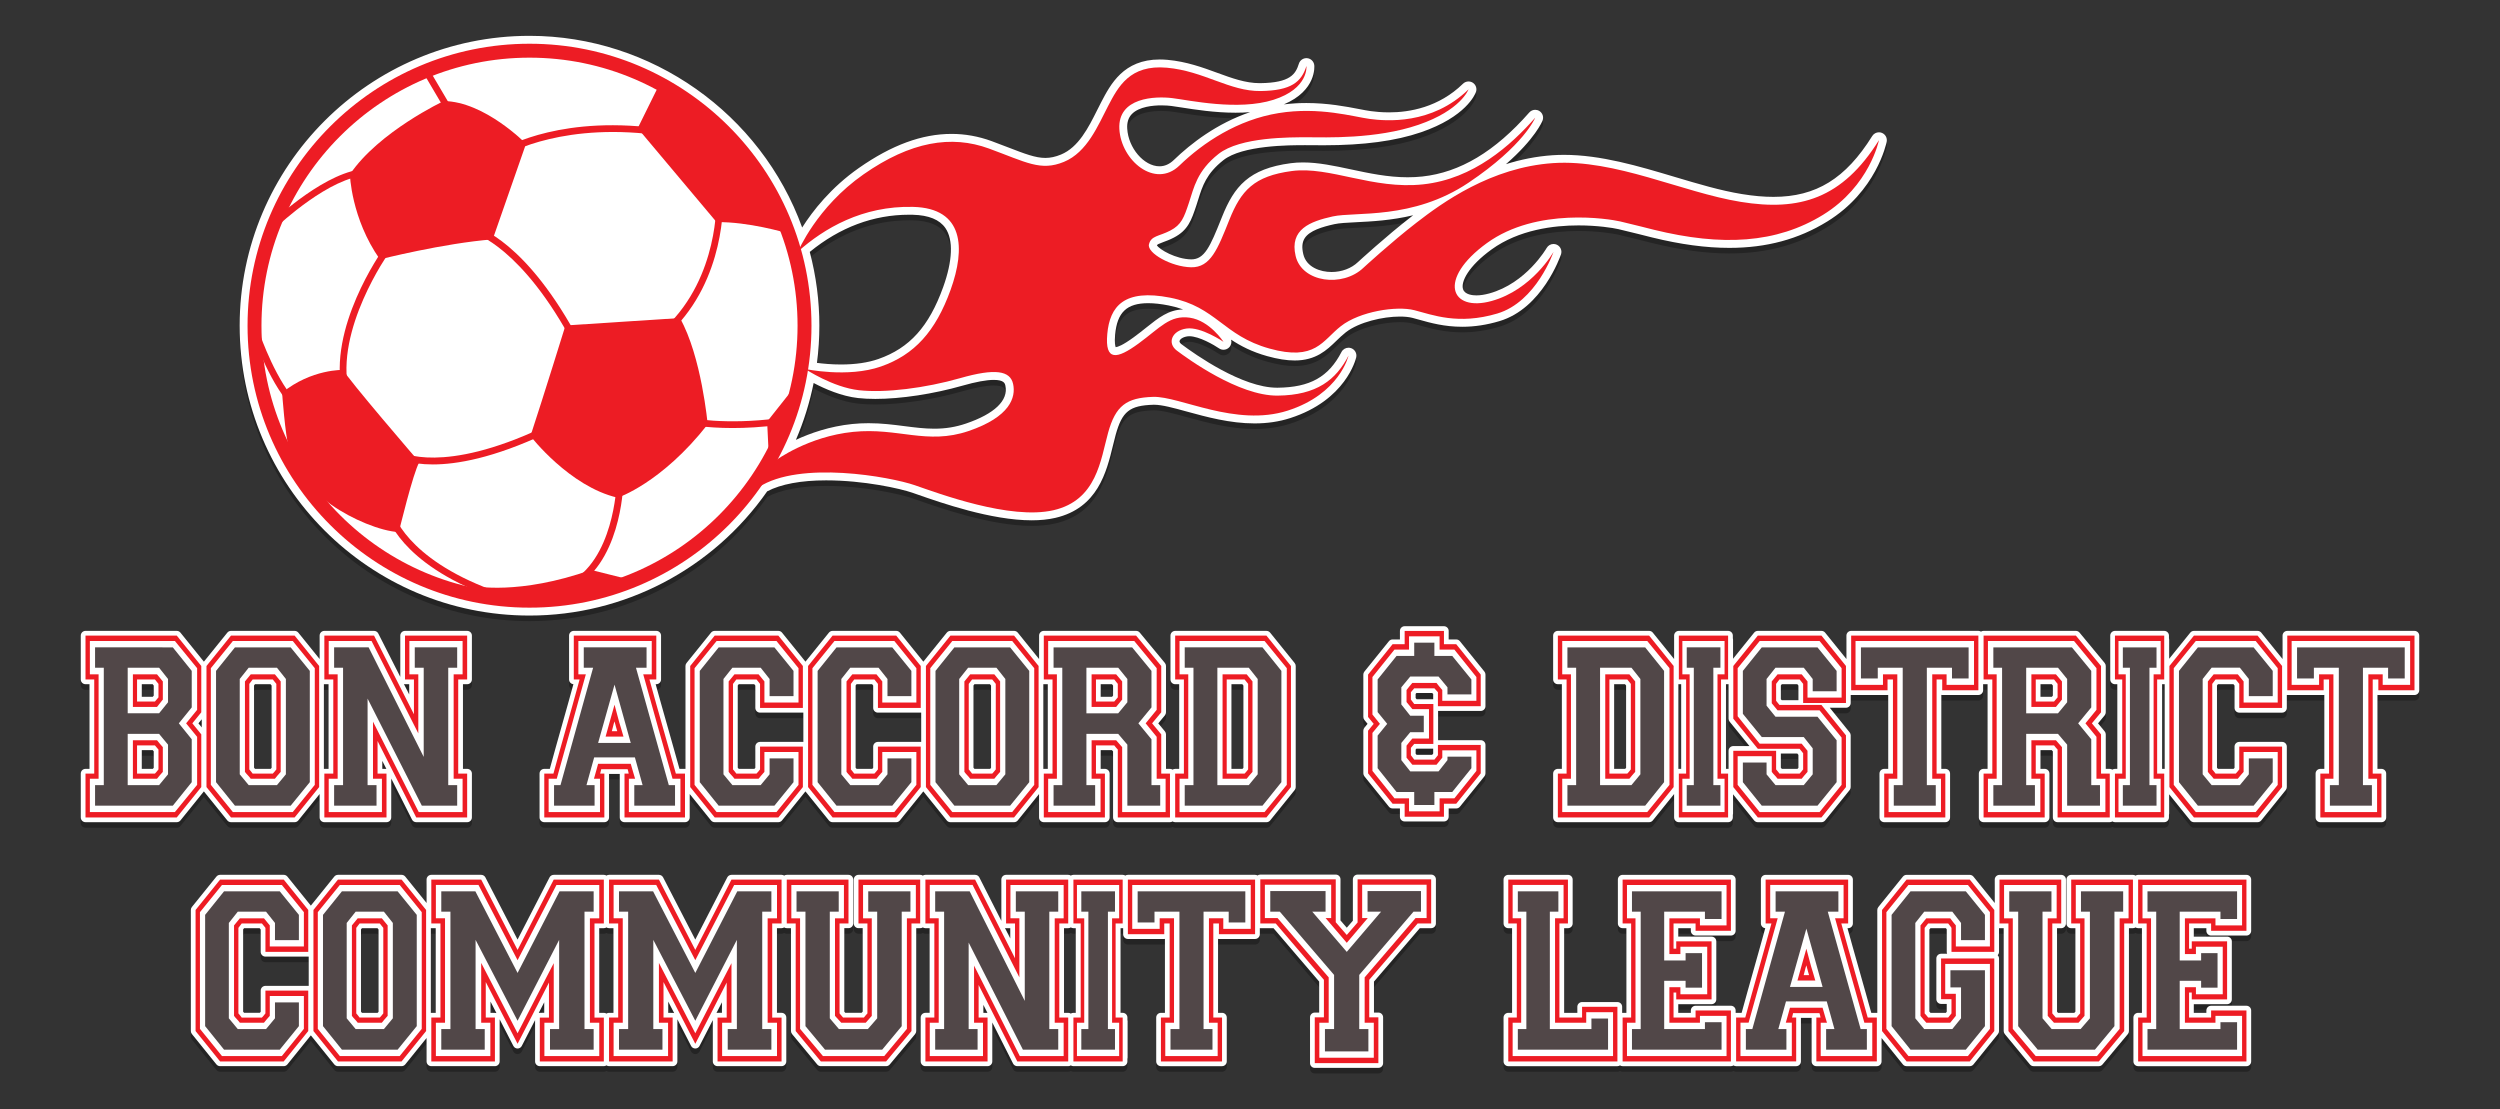
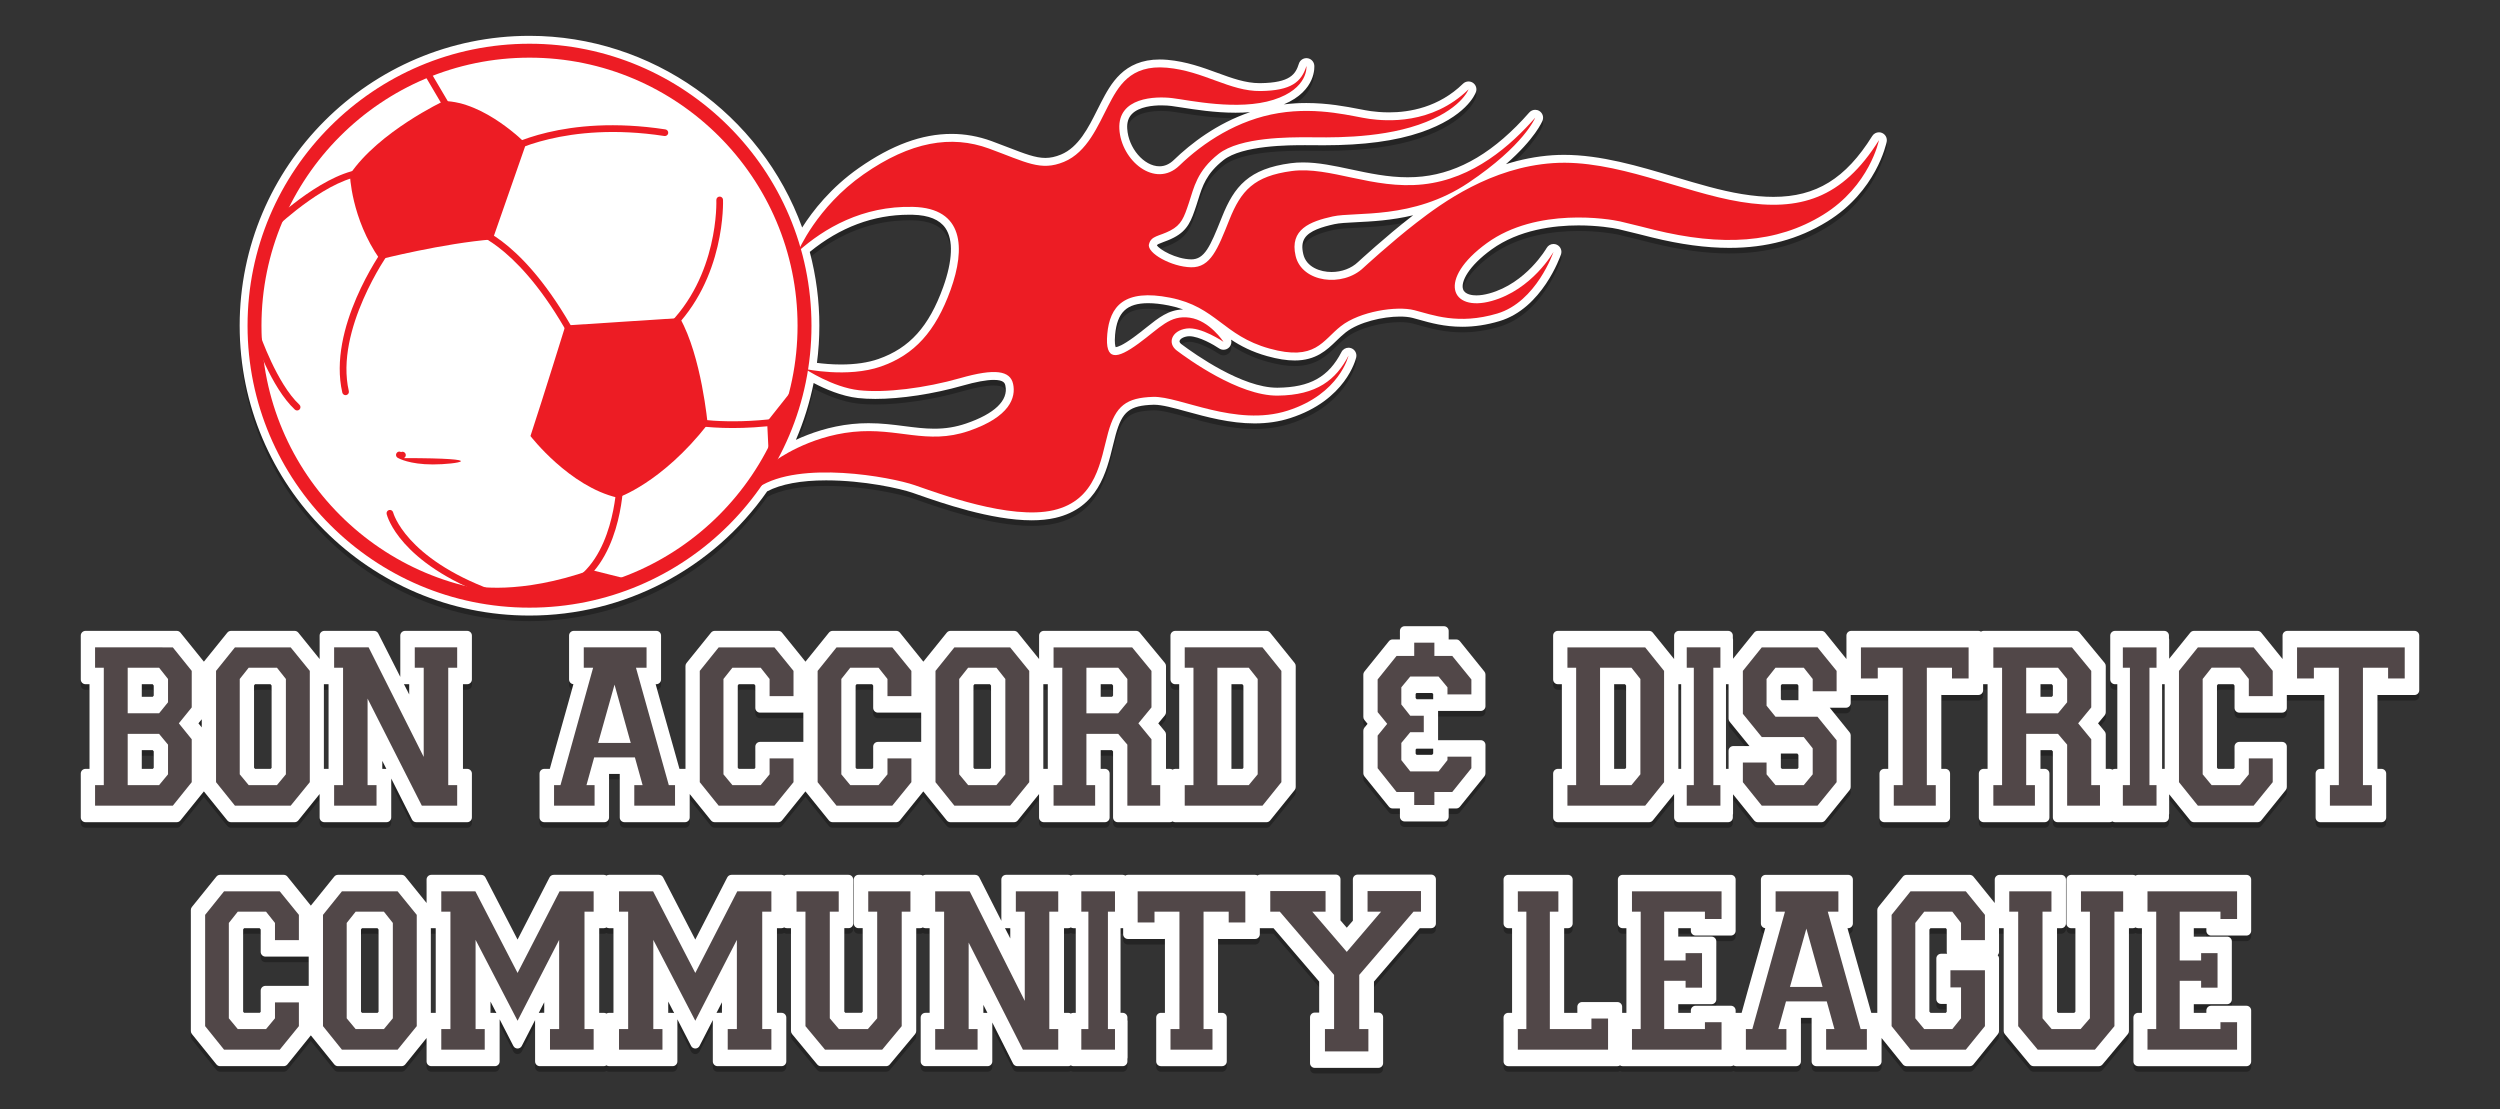
<svg xmlns="http://www.w3.org/2000/svg" version="1.1" x="0px" y="0px" width="419.811px" height="186.277px" viewBox="0 0 419.811 186.277" enable-background="new 0 0 419.811 186.277" xml:space="preserve">
  <rect x="0" y="0" width="419.811" height="186.277" fill="#333333" stroke="none" />
  <g id="Layer_2_copy_3">
    <path opacity="0.3" d="M220.78,180.259c-0.439,0-0.795-0.355-0.795-0.795v-7.696c0-0.439,0.356-0.795,0.795-0.795h0.741v-5.208   l-7.67-8.966h-2.217c-0.027,0-0.053-0.001-0.078-0.004v1.021c0,0.439-0.356,0.795-0.795,0.795h-6.073   c-0.05,0-0.1-0.005-0.147-0.014v12.417h0.67c0.439,0,0.795,0.355,0.795,0.795v7.367c0,0.439-0.356,0.795-0.795,0.795h-10.262   c-0.439,0-0.795-0.355-0.795-0.795v-7.367c0-0.439,0.356-0.795,0.795-0.795h0.671v-12.411c-0.037,0.005-0.074,0.008-0.112,0.008   h-6.109c-0.439,0-0.795-0.355-0.795-0.795v-1.021c-0.025,0.003-0.051,0.004-0.078,0.004h-0.357v14.215h0.357   c0.439,0,0.795,0.355,0.795,0.795v0.388c0.022,0.07,0.034,0.146,0.034,0.222v6.107c0,0.08-0.012,0.158-0.034,0.232v0.418   c0,0.439-0.356,0.795-0.795,0.795h-8.273c-0.161,0-0.311-0.048-0.436-0.13c-0.125,0.082-0.275,0.13-0.437,0.13h-8.553   c-0.3,0-0.574-0.168-0.709-0.436l-3.486-6.896v6.537c0,0.439-0.356,0.795-0.795,0.795h-10.437c-0.439,0-0.795-0.355-0.795-0.795   v-7.367c0-0.439,0.356-0.795,0.795-0.795h0.706v-14.215h-0.706c-0.161,0-0.311-0.048-0.436-0.13   c-0.125,0.082-0.275,0.13-0.437,0.13h-0.67v17.273c0,0.187-0.065,0.366-0.185,0.51l-4.26,5.104   c-0.151,0.181-0.375,0.285-0.61,0.285h-10.96c-0.237,0-0.461-0.105-0.612-0.288l-4.224-5.104c-0.118-0.143-0.183-0.321-0.183-0.507   v-17.273h-0.706c-0.161,0-0.311-0.048-0.437-0.13c-0.125,0.082-0.275,0.13-0.437,0.13h-0.775v14.215h0.775   c0.439,0,0.795,0.355,0.795,0.795v7.367c0,0.439-0.356,0.795-0.795,0.795h-10.751c-0.439,0-0.795-0.355-0.795-0.795v-6.938   l-2.233,4.339c-0.136,0.264-0.409,0.43-0.707,0.43l0,0c-0.298,0-0.571-0.166-0.707-0.431l-2.302-4.472v7.071   c0,0.439-0.356,0.795-0.795,0.795h-10.682c-0.161,0-0.311-0.048-0.436-0.13c-0.125,0.082-0.275,0.13-0.437,0.13H90.648   c-0.439,0-0.795-0.355-0.795-0.795v-6.938l-2.233,4.339c-0.136,0.264-0.409,0.43-0.707,0.43l0,0c-0.298,0-0.57-0.166-0.707-0.431   l-2.302-4.472v7.071c0,0.439-0.356,0.795-0.795,0.795H72.426c-0.439,0-0.795-0.355-0.795-0.795v-3.935l-3.578,4.435   c-0.151,0.187-0.379,0.295-0.619,0.295H56.753c-0.24,0-0.468-0.108-0.619-0.295l-3.936-4.878l-3.937,4.878   c-0.151,0.187-0.379,0.295-0.619,0.295H36.961c-0.24,0-0.468-0.108-0.619-0.295l-4.119-5.104c-0.114-0.142-0.176-0.318-0.176-0.5   v-20.332c0-0.182,0.062-0.357,0.176-0.499l4.119-5.104c0.151-0.187,0.379-0.296,0.619-0.296h10.681c0.24,0,0.468,0.109,0.619,0.296   l3.937,4.878l3.936-4.878c0.151-0.187,0.379-0.296,0.619-0.296h10.681c0.24,0,0.468,0.109,0.619,0.296l3.578,4.434v-3.935   c0-0.439,0.356-0.795,0.795-0.795h8.377c0.297,0,0.57,0.166,0.706,0.43l5.401,10.443l5.369-10.441   c0.136-0.265,0.409-0.432,0.707-0.432h8.412c0.162,0,0.312,0.048,0.437,0.13c0.125-0.082,0.275-0.13,0.436-0.13h8.377   c0.297,0,0.569,0.166,0.706,0.43l5.401,10.443l5.369-10.441c0.136-0.265,0.409-0.432,0.707-0.432h8.413   c0.162,0,0.311,0.048,0.437,0.13c0.125-0.082,0.275-0.13,0.437-0.13h10.367c0.439,0,0.795,0.355,0.795,0.795v7.367   c0,0.439-0.356,0.795-0.795,0.795h-0.706v14.018l0.167,0.197h2.734c0.02-0.021,0.141-0.15,0.187-0.201v-14.014h-0.707   c-0.439,0-0.795-0.355-0.795-0.795v-7.367c0-0.439,0.356-0.795,0.795-0.795h10.368c0.162,0,0.311,0.048,0.437,0.13   c0.125-0.082,0.275-0.13,0.436-0.13h8.343c0.299,0,0.574,0.169,0.708,0.436l3.697,7.287v-6.928c0-0.439,0.356-0.795,0.795-0.795   h10.437c0.162,0,0.311,0.048,0.437,0.13c0.125-0.082,0.275-0.13,0.436-0.13h8.273c0.162,0,0.312,0.048,0.437,0.13   c0.125-0.082,0.275-0.13,0.436-0.13h21.362c0.148,0,0.287,0.041,0.406,0.111c0.131-0.097,0.292-0.152,0.468-0.152h12.671   c0.439,0,0.795,0.355,0.795,0.795v6.907l1.055,1.22l1.021-1.179v-6.948c0-0.439,0.356-0.795,0.795-0.795h12.356   c0.439,0,0.795,0.355,0.795,0.795v7.408c0,0.439-0.356,0.795-0.795,0.795h-1.904l-7.702,8.967v5.207h0.74   c0.439,0,0.795,0.355,0.795,0.795v7.696c0,0.439-0.356,0.795-0.795,0.795H220.78z M179.38,171.014c0.162,0,0.311,0.048,0.437,0.13   c0.125-0.082,0.275-0.13,0.436-0.13h0.393v-14.215h-0.393c-0.161,0-0.311-0.048-0.436-0.13c-0.125,0.082-0.275,0.13-0.437,0.13   h-0.706v14.215H179.38z M101.399,171.014c0.162,0,0.312,0.048,0.437,0.13c0.125-0.082,0.275-0.13,0.436-0.13h0.741v-14.215h-0.741   c-0.161,0-0.311-0.048-0.436-0.13c-0.125,0.082-0.275,0.13-0.437,0.13h-0.775v14.215H101.399z M112.953,171.014   c0.089,0,0.175,0.015,0.255,0.042l-0.996-1.934v1.892H112.953z M83.108,171.014c0.089,0,0.175,0.015,0.255,0.042l-0.996-1.934   v1.892H83.108z M120.316,171.034c0.057-0.013,0.116-0.02,0.176-0.02h0.741v-1.772C120.928,169.84,120.623,170.438,120.316,171.034z    M90.472,171.034c0.056-0.013,0.116-0.02,0.176-0.02h0.741v-1.772C91.083,169.84,90.777,170.438,90.472,171.034z M72.349,171.018   c0.026-0.003,0.052-0.004,0.078-0.004h0.741v-14.215h-0.741c-0.026,0-0.052-0.001-0.078-0.004V171.018z M165.81,171.014   l-0.679-1.344v1.344H165.81z M63.414,171.014c0.021-0.021,0.122-0.13,0.154-0.17v-13.819l-0.181-0.226H60.78l-0.16,0.212v13.806   c0,0,0.125,0.15,0.162,0.197H63.414z M43.622,171.014c0.021-0.021,0.122-0.13,0.154-0.17v-3.563c0-0.438,0.356-0.794,0.795-0.794   h7.191c0.026,0,0.051,0.001,0.077,0.003v-4.921c-0.026,0.003-0.051,0.004-0.077,0.004h-7.191c-0.439,0-0.795-0.355-0.795-0.795   v-3.754l-0.181-0.226h-2.607l-0.16,0.212v13.806c0,0,0.125,0.15,0.162,0.197H43.622z M169.649,158.524v-1.725h-0.706   c-0.062,0-0.122-0.007-0.18-0.021L169.649,158.524z M359.045,179.971c-0.439,0-0.795-0.355-0.795-0.795v-7.367   c0-0.439,0.356-0.795,0.795-0.795h0.636v-14.215h-0.636c-0.161,0-0.311-0.048-0.436-0.13c-0.125,0.082-0.275,0.13-0.436,0.13   h-0.671v17.273c0,0.187-0.065,0.366-0.185,0.51l-4.258,5.104c-0.151,0.181-0.375,0.285-0.611,0.285h-10.961   c-0.237,0-0.462-0.105-0.612-0.288l-4.223-5.104c-0.118-0.143-0.183-0.321-0.183-0.507v-17.273h-0.707   c-0.026,0-0.052-0.001-0.077-0.004v3.983c0,0.217-0.086,0.412-0.226,0.556c0.14,0.144,0.226,0.339,0.226,0.556v12.183   c0,0.182-0.062,0.358-0.176,0.5l-4.119,5.104c-0.151,0.187-0.378,0.295-0.619,0.295H320.16c-0.24,0-0.468-0.108-0.619-0.295   l-3.578-4.434v3.934c0,0.439-0.356,0.795-0.795,0.795H305.01c-0.439,0-0.795-0.355-0.795-0.795v-7.313h-1.796v7.313   c0,0.439-0.356,0.795-0.795,0.795h-10.088c-0.161,0-0.311-0.048-0.437-0.13c-0.125,0.082-0.275,0.13-0.436,0.13h-18.187   c-0.161,0-0.311-0.048-0.436-0.13c-0.125,0.082-0.275,0.13-0.436,0.13h-18.327c-0.439,0-0.795-0.355-0.795-0.795v-7.367   c0-0.439,0.356-0.795,0.795-0.795h0.636v-14.215h-0.636c-0.439,0-0.795-0.355-0.795-0.795v-7.367c0-0.439,0.356-0.795,0.795-0.795   h10.019c0.439,0,0.795,0.355,0.795,0.795v7.367c0,0.439-0.356,0.795-0.795,0.795h-0.636v14.215h2.214v-1.016   c0-0.439,0.356-0.795,0.795-0.795h5.935c0.438,0,0.795,0.355,0.795,0.795v1.02c0.025-0.003,0.051-0.004,0.077-0.004h0.636v-14.215   h-0.636c-0.439,0-0.795-0.355-0.795-0.795v-7.367c0-0.439,0.356-0.795,0.795-0.795h18.187c0.439,0,0.795,0.355,0.795,0.795v8.603   c0,0.439-0.356,0.795-0.795,0.795h-5.934c-0.439,0-0.795-0.355-0.795-0.795v-0.44h-2.11v1.416h5.592   c0.439,0,0.795,0.355,0.795,0.795v9.754c0,0.439-0.356,0.794-0.795,0.794h-5.592v1.456h2.11v-0.398   c0-0.439,0.356-0.795,0.795-0.795h5.934c0.439,0,0.795,0.355,0.795,0.795v0.402c0.025-0.003,0.051-0.004,0.077-0.004h0.929   c0.337-1.234,0.656-2.392,0.959-3.474c0.349-1.249,2.112-7.512,2.112-7.512c0.279-1.002,0.578-2.078,0.894-3.231   c-0.409-0.033-0.731-0.375-0.731-0.793v-7.367c0-0.439,0.356-0.795,0.795-0.795h13.858c0.439,0,0.795,0.355,0.795,0.795v7.367   c0,0.439-0.356,0.795-0.795,0.795h-0.111c0.277,1.015,0.552,2.001,0.823,2.961l2.182,7.717c0.322,1.138,0.651,2.318,0.991,3.537   h0.931c0.026,0,0.052,0.001,0.077,0.004v-17.277c0-0.182,0.063-0.357,0.177-0.499l4.12-5.104c0.151-0.187,0.378-0.296,0.619-0.296   h10.612c0.24,0,0.468,0.109,0.619,0.296l3.577,4.433v-3.934c0-0.439,0.356-0.795,0.795-0.795h10.368   c0.439,0,0.795,0.355,0.795,0.795v7.367c0,0.439-0.356,0.795-0.795,0.795h-0.706v14.019l0.166,0.196h2.733   c0.02-0.021,0.141-0.15,0.187-0.201v-14.014h-0.706c-0.439,0-0.795-0.355-0.795-0.795v-7.367c0-0.439,0.356-0.795,0.795-0.795   h10.368c0.161,0,0.311,0.048,0.436,0.13c0.125-0.082,0.275-0.13,0.436-0.13h18.187c0.439,0,0.795,0.355,0.795,0.795v8.603   c0,0.439-0.356,0.795-0.795,0.795h-5.934c-0.439,0-0.795-0.355-0.795-0.795v-0.44h-2.11v1.416h5.592   c0.439,0,0.795,0.355,0.795,0.795v9.754c0,0.439-0.356,0.794-0.795,0.794h-5.592v1.456h2.11v-0.398   c0-0.439,0.356-0.795,0.795-0.795h5.934c0.439,0,0.795,0.355,0.795,0.795v8.561c0,0.439-0.356,0.795-0.795,0.795H359.045z    M326.758,171.014l0.146-0.184v-1.313h-0.951c-0.438,0-0.795-0.355-0.795-0.794v-6.833c0-0.439,0.356-0.795,0.795-0.795h1.016   c-0.042-0.097-0.065-0.204-0.065-0.316v-3.79c-0.023-0.033-0.115-0.156-0.14-0.189h-2.592l-0.181,0.226v13.774   c0.058,0.065,0.118,0.138,0.182,0.215H326.758z M389.64,139.001c-0.439,0-0.795-0.355-0.795-0.795v-7.367   c0-0.439,0.356-0.795,0.795-0.795h0.671v-12.411c-0.037,0.005-0.074,0.008-0.112,0.008h-6.109c-0.026,0-0.052-0.001-0.077-0.004   v2.172c0,0.439-0.356,0.795-0.795,0.795h-7.19c-0.439,0-0.795-0.355-0.795-0.795v-3.755l-0.18-0.225h-2.608l-0.16,0.213v13.805   c0,0,0.125,0.15,0.162,0.197h2.632c0.021-0.021,0.123-0.13,0.154-0.17v-3.563c0-0.439,0.356-0.794,0.795-0.794h7.19   c0.439,0,0.795,0.354,0.795,0.794v6.791c0,0.182-0.062,0.358-0.176,0.5l-4.119,5.104c-0.151,0.187-0.379,0.295-0.619,0.295h-10.681   c-0.24,0-0.468-0.108-0.619-0.295l-3.544-4.392v3.241c0,0.08-0.012,0.158-0.034,0.232v0.418c0,0.439-0.356,0.795-0.795,0.795   h-8.273c-0.161,0-0.311-0.048-0.437-0.13c-0.125,0.082-0.274,0.13-0.436,0.13h-8.761c-0.439,0-0.795-0.355-0.795-0.795v-11.09   c-0.059-0.065-0.119-0.138-0.183-0.215h-1.893v3.143h0.706c0.439,0,0.795,0.355,0.795,0.795v7.367c0,0.439-0.356,0.795-0.795,0.795   h-10.263c-0.439,0-0.795-0.355-0.795-0.795v-7.367c0-0.439,0.356-0.795,0.795-0.795h0.671V115.83h-0.671   c-0.026,0-0.052-0.001-0.077-0.004v1.021c0,0.439-0.356,0.795-0.795,0.795h-6.073c-0.05,0-0.1-0.005-0.148-0.014v12.417h0.671   c0.438,0,0.795,0.355,0.795,0.795v7.367c0,0.439-0.356,0.795-0.795,0.795h-10.263c-0.439,0-0.795-0.355-0.795-0.795v-7.367   c0-0.439,0.356-0.795,0.795-0.795h0.671v-12.411c-0.036,0.005-0.074,0.008-0.112,0.008h-6.109c-0.026,0-0.052-0.001-0.077-0.004   v1.35c0,0.439-0.356,0.794-0.795,0.794h-2.721l3.339,4.139c0.114,0.142,0.176,0.317,0.176,0.499v8.685   c0,0.182-0.062,0.358-0.176,0.5l-4.119,5.104c-0.151,0.187-0.378,0.295-0.619,0.295h-10.681c-0.24,0-0.468-0.108-0.619-0.295   l-3.543-4.392v3.241c0,0.08-0.012,0.158-0.035,0.232v0.418c0,0.439-0.356,0.795-0.795,0.795h-8.273   c-0.438,0-0.795-0.355-0.795-0.795v-3.933l-3.577,4.433c-0.151,0.187-0.379,0.295-0.619,0.295h-15.324   c-0.438,0-0.795-0.355-0.795-0.795v-7.367c0-0.439,0.356-0.795,0.795-0.795h0.671V115.83h-0.671c-0.438,0-0.795-0.355-0.795-0.795   v-7.367c0-0.439,0.356-0.795,0.795-0.795h15.324c0.24,0,0.468,0.109,0.619,0.296l3.577,4.432v-3.933   c0-0.439,0.356-0.795,0.795-0.795h8.273c0.439,0,0.795,0.355,0.795,0.795v0.429c0.022,0.07,0.035,0.146,0.035,0.222v3.241   l3.543-4.391c0.151-0.187,0.379-0.296,0.619-0.296h10.681c0.24,0,0.467,0.109,0.619,0.296l3.577,4.433v-3.934   c0-0.439,0.356-0.795,0.795-0.795h21.363c0.161,0,0.311,0.048,0.437,0.13c0.125-0.082,0.275-0.13,0.436-0.13h15.499   c0.237,0,0.461,0.105,0.613,0.288l4.224,5.104c0.118,0.143,0.183,0.321,0.183,0.507v7.779c0,0.186-0.065,0.364-0.183,0.508   l-1.115,1.344l1.115,1.346c0.118,0.143,0.183,0.321,0.183,0.507v5.79h0.671c0.162,0,0.311,0.048,0.436,0.13   c0.125-0.082,0.275-0.13,0.437-0.13h0.393V115.83h-0.393c-0.439,0-0.795-0.355-0.795-0.795v-7.367c0-0.439,0.356-0.795,0.795-0.795   h8.273c0.439,0,0.795,0.355,0.795,0.795v0.429c0.022,0.07,0.034,0.146,0.034,0.222v3.241l3.544-4.391   c0.151-0.187,0.378-0.296,0.619-0.296h10.681c0.24,0,0.468,0.109,0.619,0.296l3.577,4.433v-3.934c0-0.439,0.356-0.795,0.795-0.795   h21.363c0.439,0,0.795,0.355,0.795,0.795v9.179c0,0.439-0.356,0.795-0.795,0.795h-6.074c-0.05,0-0.1-0.005-0.147-0.014v12.417   h0.671c0.439,0,0.795,0.355,0.795,0.795v7.367c0,0.439-0.356,0.795-0.795,0.795H389.64z M290.191,130.044   c0.026,0,0.052,0.001,0.077,0.004v-3.036c0-0.439,0.356-0.795,0.795-0.795h2.716l-3.333-4.096   c-0.116-0.142-0.179-0.319-0.179-0.502v-5.794c-0.025,0.003-0.051,0.004-0.077,0.004h-0.357v14.215H290.191z M363.425,130.044   c0.026,0,0.052,0.001,0.078,0.004v-14.223c-0.025,0.003-0.051,0.004-0.078,0.004h-0.357v14.215H363.425z M281.841,130.048   c0.025-0.003,0.051-0.004,0.076-0.004h0.393V115.83h-0.393c-0.025,0-0.051-0.001-0.076-0.004V130.048z M301.843,130.044   c0.021-0.021,0.122-0.13,0.154-0.17v-2.173l-0.18-0.225h-2.768v2.37c0,0,0.125,0.15,0.162,0.197H301.843z M272.906,130.044   c0.022-0.022,0.123-0.131,0.154-0.17v-13.819l-0.18-0.226h-1.826v14.215H272.906z M301.997,118.521v-2.467l-0.18-0.225h-2.608   l-0.16,0.213v2.307c0.006,0.007,0.107,0.116,0.154,0.172H301.997z M344.557,117.945l0.167-0.197v-1.692l-0.18-0.226h-1.895v2.115   H344.557z M197.339,139.001c-0.161,0-0.311-0.048-0.437-0.13c-0.125,0.082-0.275,0.13-0.436,0.13h-8.761   c-0.439,0-0.795-0.355-0.795-0.795v-11.09c-0.059-0.065-0.119-0.138-0.183-0.215h-1.893v3.143h0.706   c0.439,0,0.795,0.355,0.795,0.795v7.367c0,0.439-0.356,0.795-0.795,0.795h-10.262c-0.439,0-0.795-0.355-0.795-0.795v-3.935   l-3.579,4.435c-0.151,0.187-0.378,0.295-0.619,0.295h-10.681c-0.24,0-0.468-0.108-0.619-0.295l-3.936-4.878l-3.937,4.878   c-0.151,0.187-0.378,0.295-0.619,0.295h-10.682c-0.24,0-0.468-0.108-0.619-0.295l-3.937-4.878l-3.937,4.878   c-0.151,0.187-0.378,0.295-0.619,0.295h-10.682c-0.24,0-0.468-0.108-0.619-0.295l-3.577-4.434v3.934   c0,0.439-0.356,0.795-0.795,0.795h-10.158c-0.439,0-0.795-0.355-0.795-0.795v-7.313h-1.796v7.313c0,0.439-0.356,0.795-0.795,0.795   H91.397c-0.438,0-0.795-0.355-0.795-0.795v-7.367c0-0.439,0.356-0.795,0.795-0.795h0.929c0.337-1.234,0.656-2.392,0.958-3.473   c0.35-1.25,1.752-6.223,2.113-7.512c0.28-1.003,0.578-2.079,0.894-3.232c-0.409-0.033-0.731-0.375-0.731-0.793v-7.367   c0-0.439,0.356-0.795,0.795-0.795h13.858c0.439,0,0.795,0.355,0.795,0.795v7.367c0,0.439-0.356,0.795-0.795,0.795h-0.111   c0.277,1.015,0.552,2.001,0.824,2.961l2.182,7.717c0.322,1.138,0.652,2.318,0.991,3.537h0.932c0.026,0,0.052,0.001,0.077,0.004   v-17.277c0-0.182,0.062-0.357,0.176-0.499l4.119-5.104c0.151-0.187,0.378-0.296,0.619-0.296h10.682c0.24,0,0.468,0.109,0.619,0.296   l3.937,4.878l3.937-4.878c0.151-0.187,0.378-0.296,0.619-0.296h10.682c0.24,0,0.468,0.109,0.619,0.296l3.937,4.878l3.936-4.878   c0.151-0.187,0.378-0.296,0.619-0.296h10.681c0.24,0,0.468,0.109,0.619,0.296l3.579,4.434v-3.935c0-0.439,0.356-0.795,0.795-0.795   h15.498c0.237,0,0.461,0.105,0.612,0.288l4.224,5.104c0.118,0.143,0.183,0.321,0.183,0.507v7.779c0,0.186-0.065,0.364-0.183,0.508   l-1.115,1.344l1.115,1.346c0.118,0.143,0.183,0.321,0.183,0.507v5.79h0.671c0.161,0,0.311,0.048,0.436,0.13   c0.125-0.082,0.275-0.13,0.437-0.13h0.671V115.83h-0.671c-0.439,0-0.795-0.355-0.795-0.795v-7.367c0-0.439,0.356-0.795,0.795-0.795   h15.324c0.24,0,0.468,0.109,0.619,0.296l4.12,5.104c0.114,0.142,0.177,0.317,0.177,0.499v20.332c0,0.182-0.063,0.358-0.177,0.5   l-4.12,5.104c-0.151,0.187-0.378,0.295-0.619,0.295H197.339z M175.201,130.048c0.025-0.003,0.051-0.004,0.078-0.004h0.67V115.83   h-0.67c-0.027,0-0.053-0.001-0.078-0.004V130.048z M208.643,130.044c0.021-0.022,0.123-0.131,0.154-0.17v-13.819l-0.181-0.226   h-1.825v14.215H208.643z M166.266,130.044c0.021-0.021,0.122-0.13,0.154-0.17v-13.819l-0.18-0.226h-2.608l-0.16,0.213v13.805   c0,0,0.125,0.15,0.162,0.197H166.266z M146.474,130.044c0.021-0.021,0.122-0.13,0.154-0.17v-3.563c0-0.439,0.356-0.794,0.795-0.794   h7.19c0.026,0,0.052,0.001,0.077,0.003V120.6c-0.025,0.003-0.051,0.004-0.077,0.004h-7.19c-0.439,0-0.795-0.355-0.795-0.795v-3.754   l-0.18-0.226h-2.608l-0.16,0.212v13.806c0,0,0.125,0.15,0.162,0.197H146.474z M126.682,130.044c0.021-0.021,0.122-0.13,0.154-0.17   v-3.563c0-0.439,0.356-0.794,0.795-0.794h7.191c0.026,0,0.052,0.001,0.078,0.003V120.6c-0.025,0.003-0.052,0.004-0.078,0.004   h-7.191c-0.438,0-0.795-0.355-0.795-0.795v-3.754l-0.181-0.226h-2.607l-0.16,0.212v13.806c0,0,0.125,0.15,0.162,0.197H126.682z    M186.744,117.945l0.167-0.197v-1.692l-0.18-0.226h-1.895v2.115H186.744z M69.895,139.001c-0.3,0-0.574-0.168-0.709-0.436   l-3.487-6.896v6.537c0,0.439-0.356,0.795-0.795,0.795H54.466c-0.439,0-0.795-0.355-0.795-0.795v-3.934l-3.578,4.434   c-0.151,0.187-0.379,0.295-0.619,0.295H38.792c-0.24,0-0.467-0.108-0.619-0.295l-3.937-4.878l-3.936,4.878   c-0.151,0.187-0.379,0.295-0.619,0.295H14.358c-0.439,0-0.795-0.355-0.795-0.795v-7.367c0-0.439,0.356-0.795,0.795-0.795h0.671   V115.83h-0.671c-0.439,0-0.795-0.355-0.795-0.795v-7.367c0-0.439,0.356-0.795,0.795-0.795h15.324c0.24,0,0.468,0.109,0.619,0.296   l3.936,4.878l3.937-4.878c0.151-0.187,0.378-0.296,0.619-0.296h10.682c0.24,0,0.468,0.109,0.619,0.296l3.578,4.433v-3.934   c0-0.439,0.356-0.795,0.795-0.795h8.343c0.299,0,0.574,0.169,0.709,0.436l3.697,7.288v-6.929c0-0.439,0.356-0.795,0.795-0.795   h10.437c0.439,0,0.795,0.355,0.795,0.795v7.367c0,0.439-0.356,0.795-0.795,0.795h-0.706v14.215h0.706   c0.439,0,0.795,0.355,0.795,0.795v7.367c0,0.439-0.356,0.795-0.795,0.795H69.895z M54.389,130.048   c0.025-0.003,0.051-0.004,0.077-0.004h0.706V115.83h-0.706c-0.026,0-0.052-0.001-0.077-0.004V130.048z M64.876,130.044l-0.68-1.344   v1.344H64.876z M45.454,130.044c0.021-0.021,0.122-0.13,0.154-0.17v-13.819l-0.18-0.226H42.82l-0.16,0.212v13.806   c0,0,0.125,0.15,0.162,0.197H45.454z M25.661,130.044c0.021-0.021,0.122-0.13,0.154-0.17v-2.776l-0.166-0.196H23.81v3.143H25.661z    M33.879,123.087v-1.371l-0.555,0.686L33.879,123.087z M25.649,117.945l0.166-0.196v-1.693l-0.18-0.226H23.81v2.115H25.649z    M68.715,117.554v-1.725H68.01c-0.062,0-0.122-0.007-0.179-0.021L68.715,117.554z M235.876,138.878   c-0.439,0-0.795-0.355-0.795-0.795v-1.387h-1.229c-0.24,0-0.468-0.108-0.619-0.295l-4.12-5.104c-0.114-0.142-0.177-0.318-0.177-0.5   v-7.161c0-0.184,0.063-0.362,0.18-0.504l0.531-0.648l-0.531-0.649c-0.116-0.142-0.18-0.319-0.18-0.503v-7.121   c0-0.182,0.063-0.357,0.177-0.499l4.12-5.104c0.151-0.187,0.378-0.295,0.619-0.295h1.229v-1.428c0-0.439,0.356-0.795,0.795-0.795   h6.598c0.439,0,0.795,0.355,0.795,0.795v1.428h1.264c0.24,0,0.468,0.108,0.619,0.295l4.119,5.104   c0.114,0.142,0.176,0.317,0.176,0.499v5.311c0,0.439-0.356,0.795-0.795,0.795h-7.163v4.912h7.163c0.439,0,0.795,0.355,0.795,0.795   v4.774c0,0.182-0.062,0.358-0.176,0.5l-4.119,5.104c-0.151,0.187-0.379,0.295-0.619,0.295h-1.264v1.387   c0,0.439-0.356,0.795-0.795,0.795H235.876z M240.486,127.699l0.18-0.225v-0.82h-2.815l-0.132,0.156v0.676l0.16,0.213H240.486z    M240.666,118.356v-0.874c-0.007-0.007-0.109-0.114-0.16-0.171h-2.656l-0.132,0.156v0.676l0.16,0.213H240.666z M88.918,104.301   c-26.839,0-48.674-21.834-48.674-48.673S62.08,6.954,88.918,6.954c20.476,0,38.884,13.091,45.786,32.188   c1.771-2.796,4.829-6.717,9.542-10.012c5.494-3.841,10.579-5.708,15.547-5.708c2.271,0,4.535,0.408,6.729,1.212   c1.053,0.386,1.996,0.75,2.856,1.083c2.711,1.047,4.503,1.739,6.163,1.739c0.847,0,1.677-0.179,2.615-0.564   c2.956-1.214,4.614-4.525,6.077-7.447c0.228-0.455,0.449-0.896,0.667-1.315c1.593-3.052,3.76-7.206,9.844-7.206   c0.418,0,0.857,0.02,1.316,0.061c3.184,0.286,5.929,1.292,8.351,2.179c2.437,0.892,4.738,1.735,7.118,1.735l0.139-0.001   c5.03-0.068,5.896-1.522,6.449-3.272c0.175-0.556,0.691-0.927,1.263-0.927c0.043,0,0.086,0.002,0.13,0.006   c0.624,0.061,1.12,0.55,1.189,1.173c0.021,0.185,0.402,4.254-5.107,6.586c1.229-0.151,2.492-0.227,3.77-0.227   c3.61,0,6.663,0.588,8.892,1.018c0.761,0.146,1.412,0.273,1.937,0.342c0.684,0.09,1.748,0.209,3.075,0.209   c3.415,0,8.339-0.834,12.408-4.812c0.255-0.249,0.59-0.377,0.927-0.377c0.248,0,0.497,0.069,0.716,0.21   c0.52,0.334,0.74,0.983,0.531,1.564c-0.151,0.419-1.692,4.172-9.213,6.753c-4.291,1.472-9.632,2.188-16.33,2.188   c-0.646,0-1.227-0.006-1.729-0.01c-0.374-0.003-1.426-0.007-1.426-0.007c-2.602,0-10.519,0-13.709,2.515   c-2.87,2.262-3.527,4.369-4.223,6.601c-0.101,0.325-0.202,0.646-0.307,0.963c-0.845,2.531-1.402,4.204-3.796,5.445   c-0.676,0.35-1.284,0.572-1.773,0.751c-0.803,0.292-0.996,0.395-1.069,0.54c0.45,0.717,3.148,2.309,5.758,2.364c0,0,0,0,0.001,0   c2.232,0,3.162-2.1,5.059-6.848l0.119-0.296c2.05-5.125,4.498-8.078,11.552-9.008c0.646-0.085,1.331-0.128,2.037-0.128   c2.605,0,5.259,0.568,8.069,1.169c3.042,0.65,6.187,1.323,9.519,1.323c0.833,0,1.656-0.043,2.448-0.128   c6.33-0.68,12.207-4.197,17.967-10.751c0.259-0.295,0.625-0.451,0.996-0.451c0.237,0,0.476,0.063,0.69,0.195   c0.55,0.335,0.779,1.018,0.543,1.617c-0.063,0.157-1.253,3.061-6.143,7.318c2.435-0.764,5.06-1.314,7.83-1.5   c0.625-0.042,1.271-0.063,1.92-0.063c6.182,0,12.487,1.882,18.585,3.702c3.959,1.182,7.698,2.297,11.282,2.882   c1.943,0.317,3.675,0.471,5.293,0.471c7.164,0,12.127-3.057,16.599-10.22c0.248-0.398,0.679-0.624,1.125-0.624   c0.164,0,0.329,0.03,0.488,0.094c0.595,0.236,0.937,0.864,0.811,1.492c-0.068,0.337-1.748,8.32-9.979,13.393   c-4.838,2.98-10.213,4.429-16.435,4.429c-3.937,0-8.184-0.573-12.985-1.751c-0.049-0.013-3.865-0.984-5.649-1.396   c-0.94-0.217-3.549-0.627-6.696-0.627c-4.123,0-10.005,0.703-14.618,4.047c-3.859,2.798-5.181,5.416-4.776,6.665   c0.304,0.937,1.667,1.039,2.239,1.039c0.652,0,1.384-0.111,2.176-0.329c6.218-1.712,9.589-7.57,9.622-7.628   c0.243-0.429,0.691-0.674,1.156-0.674c0.182,0,0.366,0.038,0.542,0.116c0.625,0.28,0.934,0.989,0.712,1.637   c-0.126,0.37-3.171,9.068-10.322,11.198c-2.15,0.64-4.201,0.952-6.271,0.952c-2.989,0-5.334-0.658-7.218-1.186   c-0.401-0.113-0.781-0.219-1.142-0.312c-0.552-0.141-1.278-0.216-2.099-0.216c-2.824,0-6.848,0.906-9.073,2.637   c-0.571,0.444-1.071,0.929-1.601,1.442c-1.594,1.544-3.402,3.295-6.993,3.295c-1.346,0-2.854-0.238-4.61-0.729   c-2.582-0.721-4.458-1.707-6.068-2.77c0.135,0.461,0.011,0.973-0.347,1.322c-0.255,0.249-0.589,0.377-0.926,0.377   c-0.259,0-0.521-0.076-0.748-0.231c-0.831-0.567-3.349-2.041-5-2.041c-0.1,0-0.198,0.006-0.292,0.02   c-0.813,0.116-1.263,0.481-1.337,0.772c-0.059,0.227,0.186,0.451,0.336,0.563c2.281,1.711,10.177,7.292,16.029,7.292l0.093,0   c5.448-0.058,8.557-1.797,10.732-6.001c0.233-0.451,0.694-0.717,1.178-0.717c0.151,0,0.305,0.026,0.455,0.081   c0.626,0.23,0.985,0.889,0.837,1.54c-0.067,0.293-1.745,7.209-11.104,10.204c-1.864,0.596-3.819,0.886-5.977,0.886   c-4.121,0-8.128-1.102-11.348-1.986c-2.242-0.616-4.177-1.148-5.5-1.148l-0.139,0.001c-3.992,0.125-5.233,1.115-6.322,5.046   c-0.159,0.576-0.308,1.189-0.462,1.824c-1.077,4.424-2.551,10.483-9.682,12.128c-1.166,0.269-2.496,0.405-3.953,0.405   c-6.803,0-15.174-2.928-19.197-4.335l-0.88-0.307c-1.956-0.674-8.062-2.067-14.45-2.067c-4.202,0-7.614,0.637-9.897,1.846   C119.699,96.511,104.803,104.301,88.918,104.301z M136.63,65.25c-0.661,3.286-1.657,6.48-2.978,9.55   c2.383-1.11,5.661-2.273,9.468-2.662c0.902-0.092,1.792-0.136,2.724-0.136c2.195,0,4.153,0.252,6.047,0.495   c1.718,0.221,3.341,0.43,5,0.43c1.896,0,3.585-0.275,5.318-0.864c4.808-1.635,7.159-3.897,6.618-6.368   c-0.079-0.36-0.21-0.963-1.951-0.963c-1.235,0-3.01,0.328-5.275,0.975c-4.862,1.389-10.323,2.218-14.61,2.218   c-1.05,0-2.027-0.049-2.903-0.146C141.311,67.469,138.513,66.241,136.63,65.25z M137.191,61.872c1.023,0.134,2.454,0.27,4.034,0.27   c2.421,0,4.535-0.31,6.281-0.921c5.236-1.833,8.489-5.443,10.875-12.072c1.592-4.422,1.726-7.943,0.378-9.912   c-0.972-1.419-2.809-2.172-5.461-2.237c-0.212-0.005-0.423-0.008-0.633-0.008c-5.997,0-11.606,2.101-16.686,6.247   c1.07,4.056,1.613,8.22,1.613,12.39C137.593,57.703,137.458,59.798,137.191,61.872z M192.818,51.846   c-3.609,0-5.22,1.532-5.561,5.288c-0.124,1.36,0.019,1.916,0.093,2.102c0.333-0.035,1.155-0.297,3.052-1.684   c0.776-0.566,1.458-1.111,2.083-1.611c2.079-1.66,3.733-2.981,6.185-3.049c-0.73-0.263-1.531-0.488-2.425-0.666   C194.969,51.975,193.816,51.846,192.818,51.846z M237.307,37.08c-3.654,0.877-6.986,1.042-9.603,1.172   c-1.497,0.074-2.79,0.139-3.627,0.325c-2.014,0.448-4.183,1.08-4.996,2.373c-0.417,0.665-0.492,1.535-0.228,2.662   c0.519,2.213,2.88,2.998,4.744,2.998c1.719,0,3.341-0.611,4.452-1.677c0.065-0.061,4.659-4.293,8.993-7.648   C237.127,37.219,237.215,37.151,237.307,37.08z M195.024,18.629c-1.335,0-3.756,0.192-4.977,1.479   c-0.564,0.594-0.812,1.383-0.757,2.412c0.172,3.259,2.805,6.341,5.417,6.341c0.869,0,1.681-0.359,2.415-1.067   c2.866-2.768,7.208-6.128,12.801-8.029c-0.779,0.065-1.594,0.097-2.443,0.097c-3.468,0-6.854-0.531-9.094-0.883   c-0.676-0.106-1.25-0.197-1.694-0.251C196.324,18.683,195.737,18.629,195.024,18.629z" />
    <path fill="#FFFFFF" d="M220.78,179.324c-0.439,0-0.795-0.355-0.795-0.795v-7.696c0-0.439,0.356-0.795,0.795-0.795h0.741v-5.208   l-7.67-8.966h-2.217c-0.027,0-0.053-0.001-0.078-0.004v1.021c0,0.439-0.356,0.795-0.795,0.795h-6.073   c-0.05,0-0.1-0.005-0.147-0.014v12.418h0.67c0.439,0,0.795,0.354,0.795,0.794v7.367c0,0.439-0.356,0.795-0.795,0.795h-10.262   c-0.439,0-0.795-0.355-0.795-0.795v-7.367c0-0.439,0.356-0.794,0.795-0.794h0.671v-12.412c-0.037,0.005-0.074,0.008-0.112,0.008   h-6.109c-0.439,0-0.795-0.355-0.795-0.795v-1.021c-0.025,0.003-0.051,0.004-0.078,0.004h-0.357v14.216h0.357   c0.439,0,0.795,0.354,0.795,0.794v0.388c0.022,0.07,0.034,0.146,0.034,0.222v6.107c0,0.081-0.012,0.158-0.034,0.232v0.418   c0,0.439-0.356,0.795-0.795,0.795h-8.273c-0.161,0-0.311-0.048-0.436-0.13c-0.125,0.082-0.275,0.13-0.437,0.13h-8.553   c-0.3,0-0.574-0.168-0.709-0.436l-3.486-6.896v6.537c0,0.439-0.356,0.795-0.795,0.795h-10.437c-0.439,0-0.795-0.355-0.795-0.795   v-7.367c0-0.439,0.356-0.794,0.795-0.794h0.706v-14.216h-0.706c-0.161,0-0.311-0.048-0.436-0.13   c-0.125,0.082-0.275,0.13-0.437,0.13h-0.67v17.273c0,0.187-0.065,0.366-0.185,0.51l-4.26,5.104   c-0.151,0.181-0.375,0.285-0.61,0.285h-10.96c-0.237,0-0.461-0.105-0.612-0.288l-4.224-5.104c-0.118-0.143-0.183-0.321-0.183-0.507   v-17.273h-0.706c-0.161,0-0.311-0.048-0.437-0.13c-0.125,0.082-0.275,0.13-0.437,0.13h-0.775v14.216h0.775   c0.439,0,0.795,0.354,0.795,0.794v7.367c0,0.439-0.356,0.795-0.795,0.795h-10.751c-0.439,0-0.795-0.355-0.795-0.795v-6.938   l-2.233,4.339c-0.136,0.264-0.409,0.431-0.707,0.431l0,0c-0.298,0-0.571-0.167-0.707-0.432l-2.302-4.472v7.071   c0,0.439-0.356,0.795-0.795,0.795h-10.682c-0.161,0-0.311-0.048-0.436-0.13c-0.125,0.082-0.275,0.13-0.437,0.13H90.648   c-0.439,0-0.795-0.355-0.795-0.795v-6.938l-2.233,4.339c-0.136,0.264-0.409,0.431-0.707,0.431l0,0c-0.298,0-0.57-0.167-0.707-0.432   l-2.302-4.472v7.071c0,0.439-0.356,0.795-0.795,0.795H72.426c-0.439,0-0.795-0.355-0.795-0.795v-3.934l-3.578,4.434   c-0.151,0.187-0.379,0.295-0.619,0.295H56.753c-0.24,0-0.468-0.108-0.619-0.295l-3.936-4.878l-3.937,4.878   c-0.151,0.187-0.379,0.295-0.619,0.295H36.961c-0.24,0-0.468-0.108-0.619-0.295l-4.119-5.104c-0.114-0.142-0.176-0.318-0.176-0.5   v-20.332c0-0.182,0.062-0.357,0.176-0.499l4.119-5.104c0.151-0.187,0.379-0.295,0.619-0.295h10.681c0.24,0,0.468,0.108,0.619,0.295   l3.937,4.878l3.936-4.878c0.151-0.187,0.379-0.295,0.619-0.295h10.681c0.24,0,0.468,0.108,0.619,0.295l3.578,4.434v-3.935   c0-0.438,0.356-0.794,0.795-0.794h8.377c0.297,0,0.57,0.165,0.706,0.429l5.401,10.444l5.369-10.442   c0.136-0.265,0.409-0.431,0.707-0.431h8.412c0.162,0,0.312,0.047,0.437,0.129c0.125-0.082,0.275-0.129,0.436-0.129h8.377   c0.297,0,0.569,0.165,0.706,0.429l5.401,10.444l5.369-10.442c0.136-0.265,0.409-0.431,0.707-0.431h8.413   c0.162,0,0.311,0.047,0.437,0.129c0.125-0.082,0.275-0.129,0.437-0.129h10.367c0.439,0,0.795,0.355,0.795,0.794v7.367   c0,0.439-0.356,0.795-0.795,0.795h-0.706v14.019l0.167,0.197h2.734c0.02-0.022,0.141-0.151,0.187-0.202v-14.014h-0.707   c-0.439,0-0.795-0.355-0.795-0.795v-7.367c0-0.438,0.356-0.794,0.795-0.794h10.368c0.162,0,0.311,0.047,0.437,0.129   c0.125-0.082,0.275-0.129,0.436-0.129h8.343c0.299,0,0.574,0.168,0.708,0.435l3.697,7.287v-6.928c0-0.438,0.356-0.794,0.795-0.794   h10.437c0.162,0,0.311,0.047,0.437,0.129c0.125-0.082,0.275-0.129,0.436-0.129h8.273c0.162,0,0.312,0.047,0.437,0.129   c0.125-0.082,0.275-0.129,0.436-0.129h21.362c0.148,0,0.287,0.04,0.406,0.11c0.131-0.096,0.292-0.151,0.468-0.151h12.671   c0.439,0,0.795,0.354,0.795,0.794v6.907l1.055,1.22l1.021-1.179v-6.948c0-0.439,0.356-0.794,0.795-0.794h12.356   c0.439,0,0.795,0.354,0.795,0.794v7.408c0,0.439-0.356,0.795-0.795,0.795h-1.904l-7.702,8.967v5.207h0.74   c0.439,0,0.795,0.355,0.795,0.795v7.696c0,0.439-0.356,0.795-0.795,0.795H220.78z M179.38,170.08c0.162,0,0.311,0.047,0.437,0.129   c0.125-0.082,0.275-0.129,0.436-0.129h0.393v-14.216h-0.393c-0.161,0-0.311-0.048-0.436-0.13c-0.125,0.082-0.275,0.13-0.437,0.13   h-0.706v14.216H179.38z M101.399,170.08c0.162,0,0.312,0.047,0.437,0.129c0.125-0.082,0.275-0.129,0.436-0.129h0.741v-14.216   h-0.741c-0.161,0-0.311-0.048-0.436-0.13c-0.125,0.082-0.275,0.13-0.437,0.13h-0.775v14.216H101.399z M112.953,170.08   c0.089,0,0.175,0.015,0.255,0.041l-0.996-1.934v1.893H112.953z M83.108,170.08c0.089,0,0.175,0.015,0.255,0.041l-0.996-1.934v1.893   H83.108z M120.316,170.098c0.057-0.013,0.116-0.019,0.176-0.019h0.741v-1.773C120.928,168.906,120.623,169.502,120.316,170.098z    M90.472,170.098c0.056-0.013,0.116-0.019,0.176-0.019h0.741v-1.773C91.083,168.906,90.777,169.502,90.472,170.098z    M72.349,170.083c0.026-0.003,0.052-0.003,0.078-0.003h0.741v-14.216h-0.741c-0.026,0-0.052-0.001-0.078-0.004V170.083z    M165.81,170.08l-0.679-1.344v1.344H165.81z M63.414,170.08c0.021-0.022,0.122-0.131,0.154-0.17v-13.82l-0.181-0.226H60.78   l-0.16,0.212v13.807c0,0,0.125,0.149,0.162,0.197H63.414z M43.622,170.08c0.021-0.022,0.122-0.131,0.154-0.17v-3.563   c0-0.439,0.356-0.795,0.795-0.795h7.191c0.026,0,0.051,0.001,0.077,0.004v-4.921c-0.026,0.002-0.051,0.003-0.077,0.003h-7.191   c-0.439,0-0.795-0.355-0.795-0.794v-3.755l-0.181-0.226h-2.607l-0.16,0.212v13.807c0,0,0.125,0.149,0.162,0.197H43.622z    M169.649,157.588v-1.725h-0.706c-0.062,0-0.122-0.006-0.18-0.02L169.649,157.588z M359.045,179.036   c-0.439,0-0.795-0.355-0.795-0.795v-7.367c0-0.439,0.356-0.794,0.795-0.794h0.636v-14.216h-0.636c-0.161,0-0.311-0.048-0.436-0.13   c-0.125,0.082-0.275,0.13-0.436,0.13h-0.671v17.273c0,0.187-0.065,0.366-0.185,0.51l-4.258,5.104   c-0.151,0.181-0.375,0.285-0.611,0.285h-10.961c-0.237,0-0.462-0.105-0.612-0.288l-4.223-5.104   c-0.118-0.143-0.183-0.321-0.183-0.507v-17.273h-0.707c-0.026,0-0.052-0.001-0.077-0.004v3.984c0,0.216-0.086,0.411-0.226,0.555   c0.14,0.144,0.226,0.339,0.226,0.556v12.183c0,0.182-0.062,0.358-0.176,0.5l-4.119,5.104c-0.151,0.187-0.378,0.295-0.619,0.295   H320.16c-0.24,0-0.468-0.108-0.619-0.295l-3.578-4.434v3.934c0,0.439-0.356,0.795-0.795,0.795H305.01   c-0.439,0-0.795-0.355-0.795-0.795v-7.313h-1.796v7.313c0,0.439-0.356,0.795-0.795,0.795h-10.088c-0.161,0-0.311-0.048-0.437-0.13   c-0.125,0.082-0.275,0.13-0.436,0.13h-18.187c-0.161,0-0.311-0.048-0.436-0.13c-0.125,0.082-0.275,0.13-0.436,0.13h-18.327   c-0.439,0-0.795-0.355-0.795-0.795v-7.367c0-0.439,0.356-0.794,0.795-0.794h0.636v-14.216h-0.636c-0.439,0-0.795-0.355-0.795-0.795   v-7.367c0-0.438,0.356-0.794,0.795-0.794h10.019c0.439,0,0.795,0.355,0.795,0.794v7.367c0,0.439-0.356,0.795-0.795,0.795h-0.636   v14.216h2.214v-1.017c0-0.438,0.356-0.794,0.795-0.794h5.935c0.438,0,0.795,0.355,0.795,0.794v1.02   c0.025-0.003,0.051-0.003,0.077-0.003h0.636v-14.216h-0.636c-0.439,0-0.795-0.355-0.795-0.795v-7.367   c0-0.438,0.356-0.794,0.795-0.794h18.187c0.439,0,0.795,0.355,0.795,0.794v8.603c0,0.439-0.356,0.795-0.795,0.795h-5.934   c-0.439,0-0.795-0.355-0.795-0.795v-0.44h-2.11v1.416h5.592c0.439,0,0.795,0.355,0.795,0.795v9.754   c0,0.439-0.356,0.795-0.795,0.795h-5.592v1.456h2.11v-0.399c0-0.439,0.356-0.795,0.795-0.795h5.934   c0.439,0,0.795,0.355,0.795,0.795v0.402c0.025-0.003,0.051-0.003,0.077-0.003h0.929c0.337-1.235,0.656-2.393,0.959-3.475   c0.349-1.248,2.112-7.511,2.112-7.511c0.279-1.003,0.578-2.079,0.894-3.232c-0.409-0.032-0.731-0.375-0.731-0.793v-7.367   c0-0.438,0.356-0.794,0.795-0.794h13.858c0.439,0,0.795,0.355,0.795,0.794v7.367c0,0.439-0.356,0.795-0.795,0.795h-0.111   c0.277,1.015,0.552,2.002,0.823,2.961l2.182,7.717c0.322,1.138,0.651,2.318,0.991,3.538h0.931c0.026,0,0.052,0,0.077,0.003v-17.277   c0-0.182,0.063-0.357,0.177-0.499l4.12-5.104c0.151-0.187,0.378-0.295,0.619-0.295h10.612c0.24,0,0.468,0.108,0.619,0.295   l3.577,4.433v-3.934c0-0.438,0.356-0.794,0.795-0.794h10.368c0.439,0,0.795,0.355,0.795,0.794v7.367   c0,0.439-0.356,0.795-0.795,0.795h-0.706v14.019l0.166,0.197h2.733c0.02-0.022,0.141-0.151,0.187-0.202v-14.014h-0.706   c-0.439,0-0.795-0.355-0.795-0.795v-7.367c0-0.438,0.356-0.794,0.795-0.794h10.368c0.161,0,0.311,0.047,0.436,0.129   c0.125-0.082,0.275-0.129,0.436-0.129h18.187c0.439,0,0.795,0.355,0.795,0.794v8.603c0,0.439-0.356,0.795-0.795,0.795h-5.934   c-0.439,0-0.795-0.355-0.795-0.795v-0.44h-2.11v1.416h5.592c0.439,0,0.795,0.355,0.795,0.795v9.754   c0,0.439-0.356,0.795-0.795,0.795h-5.592v1.456h2.11v-0.399c0-0.439,0.356-0.795,0.795-0.795h5.934   c0.439,0,0.795,0.355,0.795,0.795v8.561c0,0.439-0.356,0.795-0.795,0.795H359.045z M326.758,170.08l0.146-0.184v-1.314h-0.951   c-0.438,0-0.795-0.354-0.795-0.794v-6.833c0-0.439,0.356-0.795,0.795-0.795h1.016c-0.042-0.097-0.065-0.203-0.065-0.315v-3.791   c-0.023-0.033-0.115-0.156-0.14-0.189h-2.592l-0.181,0.226v13.774c0.058,0.065,0.118,0.138,0.182,0.216H326.758z M389.64,138.066   c-0.439,0-0.795-0.355-0.795-0.795v-7.367c0-0.439,0.356-0.794,0.795-0.794h0.671v-12.411c-0.037,0.004-0.074,0.007-0.112,0.007   h-6.109c-0.026,0-0.052-0.001-0.077-0.004v2.173c0,0.439-0.356,0.794-0.795,0.794h-7.19c-0.439,0-0.795-0.354-0.795-0.794v-3.756   l-0.18-0.225h-2.608l-0.16,0.213v13.806c0,0,0.125,0.149,0.162,0.197h2.632c0.021-0.022,0.123-0.131,0.154-0.17v-3.563   c0-0.439,0.356-0.795,0.795-0.795h7.19c0.439,0,0.795,0.355,0.795,0.795v6.79c0,0.182-0.062,0.358-0.176,0.5l-4.119,5.104   c-0.151,0.187-0.379,0.295-0.619,0.295h-10.681c-0.24,0-0.468-0.108-0.619-0.295l-3.544-4.391v3.24   c0,0.081-0.012,0.158-0.034,0.232v0.418c0,0.439-0.356,0.795-0.795,0.795h-8.273c-0.161,0-0.311-0.048-0.437-0.13   c-0.125,0.082-0.274,0.13-0.436,0.13h-8.761c-0.439,0-0.795-0.355-0.795-0.795v-11.089c-0.059-0.066-0.119-0.139-0.183-0.216   h-1.893v3.144h0.706c0.439,0,0.795,0.354,0.795,0.794v7.367c0,0.439-0.356,0.795-0.795,0.795h-10.263   c-0.439,0-0.795-0.355-0.795-0.795v-7.367c0-0.439,0.356-0.794,0.795-0.794h0.671v-14.216h-0.671c-0.026,0-0.052-0.001-0.077-0.004   v1.021c0,0.439-0.356,0.795-0.795,0.795h-6.073c-0.05,0-0.1-0.005-0.148-0.014v12.418h0.671c0.438,0,0.795,0.354,0.795,0.794v7.367   c0,0.439-0.356,0.795-0.795,0.795h-10.263c-0.439,0-0.795-0.355-0.795-0.795v-7.367c0-0.439,0.356-0.794,0.795-0.794h0.671v-12.411   c-0.036,0.004-0.074,0.007-0.112,0.007h-6.109c-0.026,0-0.052-0.001-0.077-0.004v1.35c0,0.439-0.356,0.795-0.795,0.795h-2.721   l3.339,4.138c0.114,0.142,0.176,0.317,0.176,0.5v8.684c0,0.182-0.062,0.358-0.176,0.5l-4.119,5.104   c-0.151,0.187-0.378,0.295-0.619,0.295h-10.681c-0.24,0-0.468-0.108-0.619-0.295l-3.543-4.391v3.24   c0,0.081-0.012,0.158-0.035,0.232v0.418c0,0.439-0.356,0.795-0.795,0.795h-8.273c-0.438,0-0.795-0.355-0.795-0.795v-3.933   l-3.577,4.433c-0.151,0.187-0.379,0.295-0.619,0.295h-15.324c-0.438,0-0.795-0.355-0.795-0.795v-7.367   c0-0.439,0.356-0.794,0.795-0.794h0.671v-14.216h-0.671c-0.438,0-0.795-0.355-0.795-0.795v-7.367c0-0.438,0.356-0.794,0.795-0.794   h15.324c0.24,0,0.468,0.108,0.619,0.295l3.577,4.432v-3.933c0-0.438,0.356-0.794,0.795-0.794h8.273   c0.439,0,0.795,0.355,0.795,0.794v0.429c0.022,0.07,0.035,0.146,0.035,0.222v3.241l3.543-4.391   c0.151-0.187,0.379-0.295,0.619-0.295h10.681c0.24,0,0.467,0.108,0.619,0.295l3.577,4.433v-3.934c0-0.438,0.356-0.794,0.795-0.794   h21.363c0.161,0,0.311,0.047,0.437,0.129c0.125-0.082,0.275-0.129,0.436-0.129h15.499c0.237,0,0.461,0.104,0.613,0.287l4.224,5.104   c0.118,0.143,0.183,0.322,0.183,0.507v7.779c0,0.186-0.065,0.364-0.183,0.508l-1.115,1.344l1.115,1.346   c0.118,0.143,0.183,0.321,0.183,0.507v5.791h0.671c0.162,0,0.311,0.047,0.436,0.129c0.125-0.082,0.275-0.129,0.437-0.129h0.393   v-14.216h-0.393c-0.439,0-0.795-0.355-0.795-0.795v-7.367c0-0.438,0.356-0.794,0.795-0.794h8.273c0.439,0,0.795,0.355,0.795,0.794   v0.429c0.022,0.07,0.034,0.146,0.034,0.222v3.241l3.544-4.391c0.151-0.187,0.378-0.295,0.619-0.295h10.681   c0.24,0,0.468,0.108,0.619,0.295l3.577,4.433v-3.934c0-0.438,0.356-0.794,0.795-0.794h21.363c0.439,0,0.795,0.355,0.795,0.794   v9.179c0,0.439-0.356,0.795-0.795,0.795h-6.074c-0.05,0-0.1-0.005-0.147-0.014v12.418h0.671c0.439,0,0.795,0.354,0.795,0.794v7.367   c0,0.439-0.356,0.795-0.795,0.795H389.64z M290.191,129.11c0.026,0,0.052,0.001,0.077,0.003v-3.036   c0-0.439,0.356-0.795,0.795-0.795h2.716l-3.333-4.096c-0.116-0.142-0.179-0.318-0.179-0.501v-5.795   c-0.025,0.003-0.051,0.004-0.077,0.004h-0.357v14.216H290.191z M363.425,129.11c0.026,0,0.052,0.001,0.078,0.003V114.89   c-0.025,0.003-0.051,0.004-0.078,0.004h-0.357v14.216H363.425z M281.841,129.113c0.025-0.002,0.051-0.003,0.076-0.003h0.393   v-14.216h-0.393c-0.025,0-0.051-0.001-0.076-0.004V129.113z M301.843,129.11c0.021-0.022,0.122-0.131,0.154-0.17v-2.174   l-0.18-0.225h-2.768v2.371c0,0,0.125,0.149,0.162,0.197H301.843z M272.906,129.11c0.022-0.023,0.123-0.132,0.154-0.17v-13.82   l-0.18-0.226h-1.826v14.216H272.906z M301.997,117.585v-2.467l-0.18-0.225h-2.608l-0.16,0.213v2.307   c0.006,0.007,0.107,0.117,0.154,0.172H301.997z M344.557,117.009l0.167-0.197v-1.692l-0.18-0.226h-1.895v2.115H344.557z    M197.339,138.066c-0.161,0-0.311-0.048-0.437-0.13c-0.125,0.082-0.275,0.13-0.436,0.13h-8.761c-0.439,0-0.795-0.355-0.795-0.795   v-11.089c-0.059-0.066-0.119-0.139-0.183-0.216h-1.893v3.144h0.706c0.439,0,0.795,0.354,0.795,0.794v7.367   c0,0.439-0.356,0.795-0.795,0.795h-10.262c-0.439,0-0.795-0.355-0.795-0.795v-3.934l-3.579,4.434   c-0.151,0.187-0.378,0.295-0.619,0.295h-10.681c-0.24,0-0.468-0.108-0.619-0.295l-3.936-4.878l-3.937,4.878   c-0.151,0.187-0.378,0.295-0.619,0.295h-10.682c-0.24,0-0.468-0.108-0.619-0.295l-3.937-4.878l-3.937,4.878   c-0.151,0.187-0.378,0.295-0.619,0.295h-10.682c-0.24,0-0.468-0.108-0.619-0.295l-3.577-4.434v3.934   c0,0.439-0.356,0.795-0.795,0.795h-10.158c-0.439,0-0.795-0.355-0.795-0.795v-7.313h-1.796v7.313c0,0.439-0.356,0.795-0.795,0.795   H91.397c-0.438,0-0.795-0.355-0.795-0.795v-7.367c0-0.439,0.356-0.794,0.795-0.794h0.929c0.337-1.235,0.656-2.393,0.958-3.474   c0.35-1.249,1.752-6.223,2.113-7.511c0.28-1.003,0.578-2.08,0.894-3.233c-0.409-0.032-0.731-0.375-0.731-0.793v-7.367   c0-0.438,0.356-0.794,0.795-0.794h13.858c0.439,0,0.795,0.355,0.795,0.794v7.367c0,0.439-0.356,0.795-0.795,0.795h-0.111   c0.277,1.015,0.552,2.002,0.824,2.961l2.182,7.717c0.322,1.138,0.652,2.318,0.991,3.538h0.932c0.026,0,0.052,0.001,0.077,0.003   v-17.277c0-0.182,0.062-0.357,0.176-0.499l4.119-5.104c0.151-0.187,0.378-0.295,0.619-0.295h10.682c0.24,0,0.468,0.108,0.619,0.295   l3.937,4.878l3.937-4.878c0.151-0.187,0.378-0.295,0.619-0.295h10.682c0.24,0,0.468,0.108,0.619,0.295l3.937,4.878l3.936-4.878   c0.151-0.187,0.378-0.295,0.619-0.295h10.681c0.24,0,0.468,0.108,0.619,0.295l3.579,4.434v-3.935c0-0.438,0.356-0.794,0.795-0.794   h15.498c0.237,0,0.461,0.104,0.612,0.287l4.224,5.104c0.118,0.143,0.183,0.322,0.183,0.507v7.779c0,0.186-0.065,0.364-0.183,0.508   l-1.115,1.344l1.115,1.346c0.118,0.143,0.183,0.321,0.183,0.507v5.791h0.671c0.161,0,0.311,0.047,0.436,0.129   c0.125-0.082,0.275-0.129,0.437-0.129h0.671v-14.216h-0.671c-0.439,0-0.795-0.355-0.795-0.795v-7.367   c0-0.438,0.356-0.794,0.795-0.794h15.324c0.24,0,0.468,0.108,0.619,0.295l4.12,5.104c0.114,0.142,0.177,0.317,0.177,0.499v20.332   c0,0.182-0.063,0.358-0.177,0.5l-4.12,5.104c-0.151,0.187-0.378,0.295-0.619,0.295H197.339z M175.201,129.113   c0.025-0.002,0.051-0.003,0.078-0.003h0.67v-14.216h-0.67c-0.027,0-0.053-0.001-0.078-0.004V129.113z M208.643,129.11   c0.021-0.023,0.123-0.132,0.154-0.17v-13.82l-0.181-0.226h-1.825v14.216H208.643z M166.266,129.11   c0.021-0.022,0.122-0.131,0.154-0.17v-13.82l-0.18-0.226h-2.608l-0.16,0.213v13.806c0,0,0.125,0.149,0.162,0.197H166.266z    M146.474,129.11c0.021-0.022,0.122-0.131,0.154-0.17v-3.563c0-0.439,0.356-0.795,0.795-0.795h7.19   c0.026,0,0.052,0.001,0.077,0.004v-4.921c-0.025,0.002-0.051,0.003-0.077,0.003h-7.19c-0.439,0-0.795-0.354-0.795-0.794v-3.755   l-0.18-0.226h-2.608l-0.16,0.212v13.807c0,0,0.125,0.149,0.162,0.197H146.474z M126.682,129.11c0.021-0.022,0.122-0.131,0.154-0.17   v-3.563c0-0.439,0.356-0.795,0.795-0.795h7.191c0.026,0,0.052,0.001,0.078,0.004v-4.921c-0.025,0.002-0.052,0.003-0.078,0.003   h-7.191c-0.438,0-0.795-0.354-0.795-0.794v-3.755l-0.181-0.226h-2.607l-0.16,0.212v13.807c0,0,0.125,0.149,0.162,0.197H126.682z    M186.744,117.009l0.167-0.197v-1.692l-0.18-0.226h-1.895v2.115H186.744z M69.895,138.066c-0.3,0-0.574-0.168-0.709-0.436   l-3.487-6.896v6.537c0,0.439-0.356,0.795-0.795,0.795H54.466c-0.439,0-0.795-0.355-0.795-0.795v-3.934l-3.578,4.434   c-0.151,0.187-0.379,0.295-0.619,0.295H38.792c-0.24,0-0.467-0.108-0.619-0.295l-3.937-4.878l-3.936,4.878   c-0.151,0.187-0.379,0.295-0.619,0.295H14.358c-0.439,0-0.795-0.355-0.795-0.795v-7.367c0-0.439,0.356-0.794,0.795-0.794h0.671   v-14.216h-0.671c-0.439,0-0.795-0.355-0.795-0.795v-7.367c0-0.438,0.356-0.794,0.795-0.794h15.324c0.24,0,0.468,0.108,0.619,0.295   l3.936,4.878l3.937-4.878c0.151-0.187,0.378-0.295,0.619-0.295h10.682c0.24,0,0.468,0.108,0.619,0.295l3.578,4.433v-3.934   c0-0.438,0.356-0.794,0.795-0.794h8.343c0.299,0,0.574,0.168,0.709,0.435l3.697,7.288v-6.929c0-0.438,0.356-0.794,0.795-0.794   h10.437c0.439,0,0.795,0.355,0.795,0.794v7.367c0,0.439-0.356,0.795-0.795,0.795h-0.706v14.216h0.706   c0.439,0,0.795,0.354,0.795,0.794v7.367c0,0.439-0.356,0.795-0.795,0.795H69.895z M54.389,129.113   c0.025-0.002,0.051-0.003,0.077-0.003h0.706v-14.216h-0.706c-0.026,0-0.052-0.001-0.077-0.004V129.113z M64.876,129.11l-0.68-1.345   v1.345H64.876z M45.454,129.11c0.021-0.022,0.122-0.131,0.154-0.17v-13.82l-0.18-0.226H42.82l-0.16,0.212v13.807   c0,0,0.125,0.149,0.162,0.197H45.454z M25.661,129.11c0.021-0.022,0.122-0.131,0.154-0.17v-2.777l-0.166-0.196H23.81v3.144H25.661z    M33.879,122.152v-1.37l-0.555,0.685L33.879,122.152z M25.649,117.009l0.166-0.196v-1.693l-0.18-0.226H23.81v2.115H25.649z    M68.715,116.619v-1.725H68.01c-0.062,0-0.122-0.006-0.179-0.02L68.715,116.619z M235.876,137.943   c-0.439,0-0.795-0.355-0.795-0.795v-1.387h-1.229c-0.24,0-0.468-0.108-0.619-0.295l-4.12-5.104c-0.114-0.142-0.177-0.318-0.177-0.5   v-7.161c0-0.184,0.063-0.362,0.18-0.504l0.531-0.648l-0.531-0.649c-0.116-0.142-0.18-0.319-0.18-0.503v-7.12   c0-0.183,0.063-0.358,0.177-0.5l4.12-5.104c0.151-0.187,0.378-0.295,0.619-0.295h1.229v-1.428c0-0.439,0.356-0.795,0.795-0.795   h6.598c0.439,0,0.795,0.355,0.795,0.795v1.428h1.264c0.24,0,0.468,0.108,0.619,0.295l4.119,5.104   c0.114,0.142,0.176,0.317,0.176,0.5v5.31c0,0.439-0.356,0.795-0.795,0.795h-7.163v4.912h7.163c0.439,0,0.795,0.355,0.795,0.795   v4.774c0,0.182-0.062,0.358-0.176,0.5l-4.119,5.104c-0.151,0.187-0.379,0.295-0.619,0.295h-1.264v1.387   c0,0.439-0.356,0.795-0.795,0.795H235.876z M240.486,126.763l0.18-0.225v-0.82h-2.815l-0.132,0.156v0.677l0.16,0.212H240.486z    M240.666,117.42v-0.874c-0.007-0.007-0.109-0.114-0.16-0.171h-2.656l-0.132,0.156v0.676l0.16,0.213H240.666z M88.918,103.367   c-26.839,0-48.674-21.835-48.674-48.674S62.08,6.018,88.918,6.018c20.476,0,38.884,13.091,45.786,32.188   c1.771-2.796,4.829-6.716,9.542-10.011c5.494-3.841,10.579-5.709,15.547-5.709c2.271,0,4.535,0.408,6.729,1.213   c1.053,0.386,1.996,0.75,2.856,1.083c2.711,1.047,4.503,1.739,6.163,1.739c0.847,0,1.677-0.18,2.615-0.564   c2.956-1.214,4.614-4.525,6.077-7.447c0.228-0.455,0.449-0.896,0.667-1.315c1.593-3.052,3.76-7.205,9.844-7.205   c0.418,0,0.857,0.02,1.316,0.061c3.184,0.286,5.929,1.292,8.351,2.179c2.437,0.892,4.738,1.735,7.118,1.735l0.139-0.001   c5.03-0.068,5.896-1.521,6.449-3.272c0.175-0.555,0.691-0.927,1.263-0.927c0.043,0,0.086,0.002,0.13,0.006   c0.624,0.062,1.12,0.551,1.189,1.173c0.021,0.185,0.402,4.255-5.107,6.586c1.229-0.151,2.492-0.228,3.77-0.228   c3.61,0,6.663,0.588,8.892,1.018c0.761,0.146,1.412,0.273,1.937,0.342c0.684,0.09,1.748,0.21,3.075,0.21   c3.415,0,8.339-0.835,12.408-4.812c0.255-0.249,0.59-0.378,0.927-0.378c0.248,0,0.497,0.069,0.716,0.21   c0.52,0.334,0.74,0.983,0.531,1.564c-0.151,0.419-1.692,4.172-9.213,6.752c-4.291,1.472-9.632,2.188-16.33,2.188   c-0.646,0-1.227-0.005-1.729-0.01c-0.374-0.003-1.426-0.007-1.426-0.007c-2.602,0-10.519,0-13.709,2.515   c-2.87,2.262-3.527,4.369-4.223,6.601c-0.101,0.325-0.202,0.646-0.307,0.964c-0.845,2.531-1.402,4.204-3.796,5.445   c-0.676,0.351-1.284,0.572-1.773,0.751c-0.803,0.293-0.996,0.395-1.069,0.541c0.45,0.717,3.148,2.308,5.758,2.363c0,0,0,0,0.001,0   c2.232,0,3.162-2.1,5.059-6.848l0.119-0.295c2.05-5.125,4.498-8.078,11.552-9.009c0.646-0.085,1.331-0.128,2.037-0.128   c2.605,0,5.259,0.568,8.069,1.169c3.042,0.65,6.187,1.323,9.519,1.323c0.833,0,1.656-0.043,2.448-0.128   c6.33-0.68,12.207-4.196,17.967-10.751c0.259-0.295,0.625-0.451,0.996-0.451c0.237,0,0.476,0.063,0.69,0.194   c0.55,0.336,0.779,1.018,0.543,1.617c-0.063,0.157-1.253,3.061-6.143,7.318c2.435-0.764,5.06-1.314,7.83-1.5   c0.625-0.042,1.271-0.063,1.92-0.063c6.182,0,12.487,1.882,18.585,3.702c3.959,1.181,7.698,2.297,11.282,2.882   c1.943,0.317,3.675,0.471,5.293,0.471c7.164,0,12.127-3.056,16.599-10.22c0.248-0.398,0.679-0.624,1.125-0.624   c0.164,0,0.329,0.03,0.488,0.094c0.595,0.236,0.937,0.864,0.811,1.492c-0.068,0.337-1.748,8.321-9.979,13.393   c-4.838,2.98-10.213,4.429-16.435,4.429c-3.937,0-8.184-0.573-12.985-1.751c-0.049-0.013-3.865-0.983-5.649-1.395   c-0.94-0.217-3.549-0.627-6.696-0.627c-4.123,0-10.005,0.702-14.618,4.047c-3.859,2.798-5.181,5.417-4.776,6.665   c0.304,0.937,1.667,1.039,2.239,1.039c0.652,0,1.384-0.111,2.176-0.329c6.218-1.713,9.589-7.57,9.622-7.629   c0.243-0.428,0.691-0.674,1.156-0.674c0.182,0,0.366,0.038,0.542,0.116c0.625,0.28,0.934,0.989,0.712,1.637   c-0.126,0.37-3.171,9.068-10.322,11.198c-2.15,0.641-4.201,0.952-6.271,0.952c-2.989,0-5.334-0.657-7.218-1.186   c-0.401-0.113-0.781-0.219-1.142-0.312c-0.552-0.141-1.278-0.216-2.099-0.216c-2.824,0-6.848,0.906-9.073,2.637   c-0.571,0.444-1.071,0.929-1.601,1.442c-1.594,1.544-3.402,3.295-6.993,3.295c-1.346,0-2.854-0.239-4.61-0.729   c-2.582-0.721-4.458-1.707-6.068-2.77c0.135,0.461,0.011,0.972-0.347,1.322c-0.255,0.249-0.589,0.376-0.926,0.376   c-0.259,0-0.521-0.076-0.748-0.231c-0.831-0.567-3.349-2.04-5-2.04c-0.1,0-0.198,0.006-0.292,0.019   c-0.813,0.116-1.263,0.482-1.337,0.772c-0.059,0.227,0.186,0.45,0.336,0.563c2.281,1.711,10.177,7.292,16.029,7.292l0.093,0   c5.448-0.058,8.557-1.796,10.732-6.001c0.233-0.451,0.694-0.716,1.178-0.716c0.151,0,0.305,0.026,0.455,0.081   c0.626,0.23,0.985,0.89,0.837,1.54c-0.067,0.293-1.745,7.209-11.104,10.204c-1.864,0.596-3.819,0.886-5.977,0.886   c-4.121,0-8.128-1.102-11.348-1.986c-2.242-0.616-4.177-1.148-5.5-1.148l-0.139,0.002c-3.992,0.125-5.233,1.115-6.322,5.046   c-0.159,0.576-0.308,1.189-0.462,1.823c-1.077,4.424-2.551,10.483-9.682,12.128c-1.166,0.269-2.496,0.406-3.953,0.406   c-6.803,0-15.174-2.928-19.197-4.335l-0.88-0.307c-1.956-0.674-8.062-2.067-14.45-2.067c-4.202,0-7.614,0.637-9.897,1.846   C119.699,95.577,104.803,103.367,88.918,103.367z M136.63,64.314c-0.661,3.285-1.657,6.479-2.978,9.549   c2.383-1.109,5.661-2.273,9.468-2.662c0.902-0.092,1.792-0.136,2.724-0.136c2.195,0,4.153,0.251,6.047,0.495   c1.718,0.22,3.341,0.429,5,0.429c1.896,0,3.585-0.274,5.318-0.864c4.808-1.635,7.159-3.897,6.618-6.368   c-0.079-0.36-0.21-0.963-1.951-0.963c-1.235,0-3.01,0.328-5.275,0.975c-4.862,1.39-10.323,2.219-14.61,2.219   c-1.05,0-2.027-0.05-2.903-0.147C141.311,66.533,138.513,65.306,136.63,64.314z M137.191,60.937c1.023,0.134,2.454,0.27,4.034,0.27   c2.421,0,4.535-0.311,6.281-0.922c5.236-1.833,8.489-5.443,10.875-12.071c1.592-4.423,1.726-7.943,0.378-9.913   c-0.972-1.419-2.809-2.172-5.461-2.237c-0.212-0.005-0.423-0.007-0.633-0.007c-5.997,0-11.606,2.1-16.686,6.247   c1.07,4.055,1.613,8.219,1.613,12.39C137.593,56.768,137.458,58.862,137.191,60.937z M192.818,50.911   c-3.609,0-5.22,1.532-5.561,5.288c-0.124,1.36,0.019,1.917,0.093,2.103c0.333-0.035,1.155-0.297,3.052-1.684   c0.776-0.567,1.458-1.112,2.083-1.611c2.079-1.66,3.733-2.981,6.185-3.049c-0.73-0.263-1.531-0.488-2.425-0.666   C194.969,51.039,193.816,50.911,192.818,50.911z M237.307,36.145c-3.654,0.877-6.986,1.042-9.603,1.172   c-1.497,0.075-2.79,0.139-3.627,0.325c-2.014,0.448-4.183,1.08-4.996,2.374c-0.417,0.664-0.492,1.535-0.228,2.662   c0.519,2.213,2.88,2.998,4.744,2.998c1.719,0,3.341-0.612,4.452-1.678c0.065-0.06,4.659-4.293,8.993-7.648   C237.127,36.283,237.215,36.215,237.307,36.145z M195.024,17.694c-1.335,0-3.756,0.192-4.977,1.479   c-0.564,0.594-0.812,1.383-0.757,2.413c0.172,3.259,2.805,6.34,5.417,6.34c0.869,0,1.681-0.359,2.415-1.067   c2.866-2.768,7.208-6.127,12.801-8.028c-0.779,0.064-1.594,0.097-2.443,0.097c-3.468,0-6.854-0.532-9.094-0.883   c-0.676-0.106-1.25-0.197-1.694-0.251C196.324,17.748,195.737,17.694,195.024,17.694z" />
  </g>
  <g id="Layer_2_copy_4">
    <g>
      <path fill="#FFFFFF" d="M221.165,177.879v-6.396h1.536v-7.28l-8.394-9.783h-2.322v-6.108h11.937v6.108h-0.675l2.906,3.386    l2.889-3.386h-0.721v-6.108h11.623v6.108h-1.974l-8.395,9.783v7.28h1.537v6.396H221.165z M359.29,177.59v-6.107h1.466v-17.063    h-1.466v-6.067h17.697v7.302h-5.444v-1.234h-4.19v5.539h0.943v-1.234h5.41v8.454h-5.41v-1.152h-0.943v5.457h4.19v-1.152h5.444    v7.26H359.29z M341.564,177.59l-3.985-4.797v-18.374h-1.502v-6.067h9.739v6.067h-1.501v16.092l0.824,0.972h3.633l0.85-0.98    v-16.083h-1.501v-6.067h9.738v6.067h-1.466v18.374l-3.985,4.797H341.564z M320.188,177.59l-3.868-4.81v-19.618l3.868-4.811h10.551    l3.906,4.807v6.035h-6.666v-3.754l-0.79-1.021h-3.422l-0.816,1.029v15.07l0.798,0.964h3.457l0.773-0.955v-3.391h-1.78v-5.532    h8.446v11.18l-3.906,4.806H320.188z M305.325,177.59v-6.107h0.979l-0.555-2h-4.827l-0.555,2h0.943v6.107h-9.459v-6.107h1.401    l4.744-17.063h-1.152v-6.067h13.194v6.067h-1.358l4.773,17.063h1.367v6.107H305.325z M304.313,164.404l-0.986-3.549l-0.999,3.549    H304.313z M272.721,177.59v-6.107h1.466v-17.063h-1.466v-6.067h17.697v7.302h-5.444v-1.234h-4.19v5.539h0.943v-1.234h5.41v8.454    h-5.41v-1.152h-0.943v5.457h4.19v-1.152h5.444v7.26H272.721z M253.557,177.59v-6.107h1.431v-17.063h-1.431v-6.067h9.458v6.067    h-1.431v17.063h4.33v-1.771h5.444v7.878H253.557z M195.229,177.59v-6.107h1.501v-17.063h-1.537v1.811h-5.479v-7.878h20.732v7.878    h-5.443v-1.811h-1.572v17.063h1.501v6.107H195.229z M180.253,177.59v-6.107h1.188v-17.063h-1.188v-6.067h8.307v6.067h-1.187    v17.063h1.187v6.107H180.253z M170.956,177.59l-6.97-13.759v7.651h1.5v6.107h-9.772v-6.107h1.5v-17.063h-1.5v-6.067h7.937    l7.107,14.136v-8.068h-1.501v-6.067h9.772v6.067h-1.5v17.063h1.5v6.107H170.956z M137.918,177.59l-3.985-4.797v-18.374h-1.501    v-6.067h9.738v6.067h-1.501v16.092l0.824,0.972h3.633l0.85-0.98v-16.083h-1.5v-6.067h9.737v6.067h-1.465v18.374l-3.986,4.797    H137.918z M120.877,177.59v-6.107h1.536v-8.177l-5.65,10.991l-5.731-11.039v8.225h1.536v6.107h-9.947v-6.107h1.536v-17.063h-1.536    v-6.067h7.858l6.276,12.14l6.246-12.14h7.859v6.067h-1.536v17.063h1.536v6.107H120.877z M91.032,177.59v-6.107h1.536v-8.177    l-5.65,10.991l-5.731-11.039v8.225h1.536v6.107h-9.948v-6.107h1.536v-17.063h-1.536v-6.067h7.858l6.276,12.14l6.246-12.14h7.859    v6.067h-1.536v17.063h1.536v6.107H91.032z M56.781,177.59l-3.867-4.81v-19.618l3.867-4.811h10.621l3.907,4.807v19.627    l-3.907,4.805H56.781z M63.844,171.483l0.798-0.964v-15.07l-0.815-1.029H60.36l-0.815,1.029v15.07l0.798,0.964H63.844z     M36.989,177.59l-3.867-4.81v-19.618l3.867-4.811H47.61l3.907,4.807v6.035H44.85v-3.745l-0.815-1.029h-3.466l-0.815,1.029v15.07    l0.798,0.964h3.501l0.798-0.964v-3.521h6.667v5.788l-3.907,4.805H36.989z M389.919,136.621v-6.107h1.501V113.45h-1.537v1.811    h-5.48v-7.878h20.734v7.878h-5.444v-1.811h-1.572v17.063h1.501v6.107H389.919z M368.445,136.621l-3.868-4.81v-19.618l3.868-4.811    h10.621l3.907,4.807v6.035h-6.667v-3.745l-0.815-1.029h-3.466l-0.816,1.029v15.07l0.798,0.964h3.5l0.798-0.964v-3.521h6.667v5.788    l-3.907,4.805H368.445z M355.152,136.621v-6.107h1.188V113.45h-1.188v-6.067h8.307v6.067h-1.187v17.063h1.187v6.107H355.152z     M345.797,136.621v-11.086l-0.823-0.973h-3.401v5.951h1.466v6.107h-9.633v-6.107h1.466V113.45h-1.466v-6.067h15.147l3.946,4.803    v7.082l-1.809,2.199l1.809,2.201v6.846h1.466v6.107H345.797z M344.965,118.454l0.833-1.004v-2.962l-0.841-1.038h-3.383v5.004    H344.965z M316.686,136.621v-6.107h1.5V113.45h-1.536v1.811h-5.48v-7.878h20.734v7.878h-5.444v-1.811h-1.572v17.063h1.502v6.107    H316.686z M295.211,136.621l-3.868-4.81v-5.085h6.632v2.823l0.798,0.964h3.5l0.798-0.964v-3.422l-0.816-1.03h-7.042l-3.872-4.766    v-8.139l3.868-4.811h10.621l3.907,4.807v5.212h-6.667v-2.922l-0.816-1.029h-3.466l-0.815,1.029v3.555l0.807,0.997h7.05    l3.907,4.806v7.979l-3.907,4.805H295.211z M281.918,136.621v-6.107h1.188V113.45h-1.188v-6.067h8.307v6.067h-1.187v17.063h1.187    v6.107H281.918z M261.882,136.621v-6.107h1.466V113.45h-1.466v-6.067h15.016l3.868,4.811v19.618l-3.868,4.81H261.882z     M273.336,130.513l0.798-0.964v-15.07l-0.815-1.029h-3.304v17.063H273.336z M197.619,136.621v-6.107h1.466V113.45h-1.466v-6.067    h15.017l3.868,4.811v19.618l-3.868,4.81H197.619z M209.073,130.513l0.798-0.964v-15.07l-0.816-1.029h-3.304v17.063H209.073z     M187.985,136.621v-11.086l-0.823-0.973h-3.4v5.951h1.465v6.107h-9.632v-6.107h1.465V113.45h-1.465v-6.067h15.146l3.946,4.803    v7.082l-1.809,2.199l1.809,2.201v6.846h1.466v6.107H187.985z M187.152,118.454l0.833-1.004v-2.962l-0.841-1.038h-3.382v5.004    H187.152z M159.633,136.621l-3.867-4.81v-19.618l3.867-4.811h10.621l3.907,4.807v19.627l-3.907,4.805H159.633z M166.696,130.513    l0.799-0.964v-15.07l-0.816-1.029h-3.465l-0.816,1.029v15.07l0.799,0.964H166.696z M139.841,136.621l-3.867-4.81v-19.618    l3.867-4.811h10.622l3.907,4.807v6.035h-6.667v-3.745l-0.816-1.029h-3.466l-0.816,1.029v15.07l0.798,0.964h3.501l0.798-0.964    v-3.521h6.667v5.788l-3.907,4.805H139.841z M120.048,136.621l-3.867-4.81v-19.618l3.867-4.811h10.621l3.907,4.807v6.035h-6.667    v-3.745l-0.816-1.029h-3.466l-0.816,1.029v15.07l0.798,0.964h3.501l0.798-0.964v-3.521h6.667v5.788l-3.907,4.805H120.048z     M105.186,136.621v-6.107h0.978l-0.555-2h-4.826l-0.556,2h0.943v6.107h-9.458v-6.107h1.4l4.743-17.063h-1.152v-6.067h13.193v6.067    h-1.358l4.773,17.063h1.368v6.107H105.186z M104.174,123.434l-0.987-3.549l-0.999,3.549H104.174z M70.023,136.621l-6.971-13.76    v7.652h1.501v6.107h-9.772v-6.107h1.5V113.45h-1.5v-6.067h7.938l7.107,14.136v-8.068h-1.5v-6.067h9.772v6.067h-1.501v17.063h1.501    v6.107H70.023z M38.821,136.621l-3.867-4.81v-19.618l3.867-4.811h10.621l3.907,4.807v19.627l-3.907,4.805H38.821z M45.884,130.513    l0.798-0.964v-15.07l-0.815-1.029H42.4l-0.816,1.029v15.07l0.799,0.964H45.884z M14.638,136.621v-6.107h1.466V113.45h-1.466    v-6.067h15.017l3.867,4.811v7.068l-1.785,2.205l1.785,2.206v8.139l-3.867,4.81H14.638z M26.092,130.513l0.798-0.964v-4.024    l-0.798-0.963H22.77v5.951H26.092z M26.083,118.454l0.807-0.995v-2.979l-0.815-1.029H22.77v5.004H26.083z M236.156,136.498v-2.182    h-2.28l-3.864-4.854v-6.409l1.223-1.504l-1.223-1.505v-6.412l3.868-4.809h2.276v-2.223h6.038v2.223h2.307l3.907,4.806v4.307    h-6.667v-2.042l-0.798-0.963h-3.501l-0.798,0.963v1.942l0.816,1.029h2.954v5.409h-2.972l-0.798,0.963v1.94l0.816,1.029h3.465    l0.816-1.029v-1.439h6.667v3.727l-3.903,4.851h-2.311v2.182H236.156z" />
-       <path fill="#ED1C24" d="M14.358,106.732v7.367h1.466v15.805h-1.466v7.367h15.324l4.119-5.104v-8.849l-1.501-1.853l1.501-1.852    v-7.779l-4.119-5.104H14.358z M33.103,119.203l-1.85,2.264l1.85,2.265v8.066l-3.735,4.568H15.091v-5.598h1.466v-17.533h-1.466    v-5.597h14.277l3.735,4.568V119.203z M22.316,124.306v6.462h4.049c0.186-0.246,0.337-0.432,0.454-0.555    c0.116-0.124,0.291-0.323,0.523-0.597v-4.157c-0.209-0.247-0.373-0.433-0.489-0.556c-0.117-0.123-0.279-0.322-0.489-0.598H22.316z     M26.61,129.205c-0.117,0.164-0.222,0.295-0.314,0.391c-0.093,0.097-0.186,0.199-0.279,0.309h-3.002v-4.732h3.002l0.593,0.699    V129.205z M22.316,113.235v5.475h4.049l0.978-1.234v-3.046l-0.978-1.194H22.316z M26.61,117.105l-0.593,0.699h-3.002v-3.705h3.002    l0.593,0.741V117.105z M42.109,113.235l-0.977,1.194v15.188c0.186,0.246,0.343,0.432,0.471,0.555    c0.127,0.124,0.296,0.323,0.506,0.597h4.05c0.186-0.246,0.337-0.432,0.453-0.555c0.117-0.124,0.291-0.323,0.524-0.597v-15.188    l-0.977-1.194H42.109z M46.403,129.205c-0.117,0.164-0.222,0.295-0.314,0.391c-0.093,0.097-0.187,0.199-0.279,0.309h-3.386    c-0.117-0.164-0.222-0.301-0.314-0.412c-0.093-0.108-0.174-0.205-0.244-0.287V114.84l0.559-0.741h3.386l0.594,0.741V129.205z     M38.792,106.732l-4.119,5.104v20.332l4.119,5.104h10.682l4.12-5.104v-20.332l-4.12-5.104H38.792z M52.86,131.797l-3.7,4.568    H39.107l-3.7-4.568v-19.591l3.7-4.568H49.16l3.7,4.568V131.797z M64.903,129.904h-1.501v-5.473l6.493,12.84h8.552v-7.367h-1.5    v-15.805h1.5v-7.367H68.01v7.367h1.501v5.845l-6.702-13.212h-8.343v7.367h1.501v15.805h-1.501v7.367h10.438V129.904z     M64.135,136.366h-8.936v-5.598H56.7v-17.533h-1.501v-5.597h7.191l7.854,15.517v-9.92h-1.501v-5.597h8.937v5.597h-1.501v17.533    h1.501v5.598h-7.366l-7.679-15.187v9.589h1.5V136.366z M101.485,129.904h-0.698c0.046-0.164,0.082-0.309,0.104-0.432    s0.047-0.227,0.07-0.309h4.433c0.047,0.138,0.082,0.261,0.105,0.37c0.023,0.11,0.046,0.233,0.07,0.37h-0.699v7.367h10.158v-7.367    h-1.536c-0.396-1.426-0.78-2.799-1.152-4.115c-0.373-1.316-0.739-2.614-1.1-3.889c-0.361-1.276-0.722-2.553-1.082-3.829    c-0.361-1.274-0.728-2.599-1.1-3.972h1.152v-7.367H96.354v7.367h0.978c-0.419,1.538-0.809,2.951-1.17,4.239    c-0.36,1.29-0.715,2.553-1.064,3.787s-0.698,2.476-1.047,3.725c-0.349,1.249-0.722,2.6-1.117,4.054h-1.536v7.367h10.088V129.904z     M100.752,136.366H92.13v-5.598h1.361c0.419-1.536,0.833-3.018,1.24-4.444c0.406-1.426,0.808-2.854,1.204-4.281    c0.396-1.426,0.791-2.859,1.187-4.3c0.396-1.44,0.814-2.943,1.256-4.508h-1.256v-5.597h12.322v5.597h-1.431    c0.837,3.02,1.652,5.935,2.443,8.747c0.791,2.813,1.617,5.741,2.479,8.786h1.326v5.598h-8.657v-5.598h1.047    c-0.117-0.411-0.233-0.802-0.349-1.173c-0.117-0.37-0.245-0.815-0.384-1.337h-5.48c-0.117,0.467-0.221,0.851-0.314,1.151    c-0.093,0.303-0.222,0.756-0.384,1.358h1.012V136.366z M104.313,122.373c-0.116-0.356-0.227-0.721-0.332-1.091    s-0.215-0.781-0.332-1.234c-0.117-0.453-0.268-1.022-0.454-1.709c-0.256,0.879-0.495,1.724-0.715,2.531    c-0.221,0.811-0.483,1.75-0.785,2.82h3.002C104.557,123.168,104.429,122.729,104.313,122.373z M102.742,122.784    c0.093-0.329,0.169-0.624,0.227-0.884c0.058-0.262,0.133-0.516,0.227-0.763c0.093,0.357,0.181,0.687,0.262,0.988    s0.145,0.521,0.192,0.658H102.742z M130.702,137.271l4.119-5.104v-6.79h-7.191v3.827c-0.117,0.164-0.221,0.295-0.314,0.391    c-0.093,0.097-0.187,0.199-0.28,0.309h-3.386c-0.117-0.164-0.221-0.301-0.314-0.412c-0.093-0.108-0.174-0.205-0.245-0.287V114.84    l0.559-0.741h3.386l0.594,0.741v4.034h7.191v-7.039l-4.119-5.104h-10.682l-4.119,5.104v20.332l4.119,5.104H130.702z     M116.635,112.207l3.7-4.568h10.053l3.701,4.568v5.763h-5.725v-3.54l-0.978-1.194h-4.049l-0.978,1.194v15.188    c0.186,0.246,0.343,0.432,0.471,0.555c0.128,0.124,0.297,0.323,0.506,0.597h4.049c0.186-0.246,0.337-0.432,0.454-0.555    c0.116-0.124,0.291-0.323,0.524-0.597v-3.334h5.725v5.515l-3.701,4.568h-10.053l-3.7-4.568V112.207z M150.495,137.271l4.119-5.104    v-6.79h-7.19v3.827c-0.117,0.164-0.222,0.295-0.314,0.391c-0.093,0.097-0.187,0.199-0.279,0.309h-3.386    c-0.117-0.164-0.221-0.301-0.314-0.412c-0.093-0.108-0.175-0.205-0.244-0.287V114.84l0.558-0.741h3.386l0.594,0.741v4.034h7.19    v-7.039l-4.119-5.104h-10.682l-4.119,5.104v20.332l4.119,5.104H150.495z M136.427,112.207l3.7-4.568h10.053l3.7,4.568v5.763    h-5.724v-3.54l-0.978-1.194h-4.049l-0.978,1.194v15.188c0.186,0.246,0.343,0.432,0.472,0.555c0.127,0.124,0.296,0.323,0.506,0.597    h4.049c0.186-0.246,0.337-0.432,0.454-0.555c0.116-0.124,0.291-0.323,0.524-0.597v-3.334h5.724v5.515l-3.7,4.568h-10.053    l-3.7-4.568V112.207z M174.406,111.835l-4.12-5.104h-10.681l-4.119,5.104v20.332l4.119,5.104h10.681l4.12-5.104V111.835z     M173.673,131.797l-3.702,4.568h-10.052l-3.701-4.568v-19.591l3.701-4.568h10.052l3.702,4.568V131.797z M162.922,113.235    l-0.978,1.194v15.188c0.186,0.246,0.343,0.432,0.471,0.555c0.127,0.124,0.296,0.323,0.506,0.597h4.048    c0.187-0.246,0.338-0.432,0.454-0.555c0.116-0.124,0.292-0.323,0.523-0.597v-15.188l-0.978-1.194H162.922z M167.215,129.205    c-0.117,0.164-0.221,0.295-0.314,0.391c-0.093,0.097-0.187,0.199-0.279,0.309h-3.386c-0.117-0.164-0.222-0.301-0.314-0.412    c-0.093-0.108-0.175-0.205-0.245-0.287V114.84l0.559-0.741h3.386l0.594,0.741V129.205z M188.438,114.429l-1.012-1.194h-4.12v5.475    h4.12l1.012-1.234V114.429z M187.706,117.105l-0.594,0.699h-3.072v-3.705h3.072l0.594,0.741V117.105z M185.541,129.904h-1.501    v-4.732h3.072c0.232,0.302,0.43,0.534,0.594,0.699v11.4h8.761v-7.367h-1.466v-6.585l-1.536-1.853l1.536-1.852v-7.779l-4.224-5.104    h-15.498v7.367h1.465v15.805h-1.465v7.367h10.262V129.904z M184.808,136.366h-8.796v-5.598h1.466v-17.533h-1.466v-5.597h14.452    l3.77,4.568v6.996l-1.851,2.264l1.851,2.265v7.037h1.501v5.598h-7.296v-10.906c-0.209-0.247-0.373-0.433-0.489-0.556    c-0.117-0.123-0.292-0.322-0.523-0.598h-4.12v6.462h1.501V136.366z M216.783,132.167v-20.332l-4.12-5.104h-15.324v7.367h1.466    v15.805h-1.466v7.367h15.324L216.783,132.167z M198.073,136.366v-5.598h1.466v-17.533h-1.466v-5.597h14.276l3.735,4.568v19.591    l-3.735,4.568H198.073z M205.298,113.235v17.533h4.049c0.186-0.246,0.337-0.432,0.454-0.555c0.116-0.124,0.291-0.323,0.523-0.597    v-15.188l-0.978-1.194H205.298z M209.592,129.205c-0.117,0.164-0.222,0.295-0.314,0.391c-0.094,0.097-0.188,0.199-0.28,0.309    h-3.002v-15.805h3.002l0.594,0.741V129.205z M235.876,137.148h6.598v-2.182h2.059l4.119-5.104v-4.774h-7.19v1.729l-0.593,0.74    h-3.386l-0.559-0.74v-1.235l0.559-0.658h3.211v-6.709h-3.211l-0.559-0.74v-1.235l0.559-0.658h3.386    c0.14,0.165,0.256,0.296,0.349,0.392c0.092,0.096,0.175,0.185,0.244,0.267v2.347h7.19v-5.31l-4.119-5.104h-2.059v-2.223h-6.598    v2.223h-2.024l-4.12,5.104v7.12l0.943,1.152l-0.943,1.152v7.161l4.12,5.104h2.024V137.148z M234.167,134.061l-3.701-4.61v-6.378    l1.257-1.523l-1.257-1.564v-6.297l3.701-4.609h2.443v-2.222h5.131v2.222h2.479l3.7,4.609v3.992h-5.725v-1.811    c-0.209-0.246-0.373-0.438-0.489-0.576c-0.117-0.137-0.279-0.343-0.489-0.617h-4.049c-0.209,0.247-0.373,0.438-0.489,0.576    c-0.117,0.138-0.279,0.343-0.489,0.617v2.017l0.978,1.193h2.792v4.939h-2.792c-0.209,0.246-0.373,0.439-0.489,0.576    c-0.117,0.137-0.279,0.344-0.489,0.617v2.017l0.978,1.193h4.049l0.978-1.193v-1.234h5.725v3.456l-3.7,4.61h-2.479v2.182h-5.131    v-2.182H234.167z M269.561,113.235v17.533h4.05c0.186-0.246,0.337-0.432,0.454-0.555c0.116-0.124,0.291-0.323,0.523-0.597v-15.188    l-0.977-1.194H269.561z M273.855,129.205c-0.117,0.164-0.222,0.295-0.314,0.391c-0.094,0.097-0.187,0.199-0.279,0.309h-3.002    v-15.805h3.002l0.594,0.741V129.205z M281.046,132.167v-20.332l-4.12-5.104h-15.324v7.367h1.466v15.805h-1.466v7.367h15.324    L281.046,132.167z M262.336,136.366v-5.598h1.466v-17.533h-1.466v-5.597h14.276l3.735,4.568v19.591l-3.735,4.568H262.336z     M290.191,129.904h-1.187v-15.805h1.187v-7.367h-8.273v7.367h1.223v15.805h-1.223v7.367h8.273V129.904z M289.597,136.366h-7.086    v-5.598h1.222v-17.533h-1.222v-5.597h7.086v5.597h-1.187v17.533h1.187V136.366z M305.864,137.271l4.119-5.104v-8.684l-4.119-5.104    h-7.051c-0.117-0.165-0.222-0.295-0.314-0.392c-0.093-0.096-0.175-0.198-0.245-0.309v-2.84l0.559-0.741h3.386l0.593,0.741v3.211    h7.191v-6.216l-4.119-5.104h-10.681l-4.12,5.104v8.85l4.12,5.062h7.016l0.593,0.741v2.717c-0.116,0.164-0.221,0.295-0.314,0.391    c-0.093,0.097-0.187,0.199-0.279,0.309h-3.386c-0.117-0.164-0.222-0.301-0.314-0.412c-0.093-0.108-0.175-0.205-0.245-0.287v-3.128    h-7.191v6.091l4.12,5.104H305.864z M291.797,126.982h5.725v2.635c0.186,0.246,0.343,0.432,0.471,0.555    c0.128,0.124,0.297,0.323,0.506,0.597h4.049c0.186-0.246,0.337-0.432,0.454-0.555c0.116-0.124,0.29-0.323,0.523-0.597v-3.54    l-0.978-1.193h-7.051l-3.7-4.609v-8.067l3.7-4.568h10.053l3.701,4.568v4.939h-5.725v-2.717l-0.978-1.194h-4.049l-0.978,1.194    v3.663c0.186,0.246,0.343,0.439,0.471,0.576s0.297,0.344,0.506,0.617h7.051l3.701,4.568v7.943l-3.701,4.568h-10.053l-3.7-4.568    V126.982z M316.964,114.099h0.907v15.805h-1.466v7.367h10.263v-7.367h-1.466v-15.805h0.943v1.812h6.073v-9.179h-21.363v9.179    h6.109V114.099z M316.196,115.005h-4.607v-7.367h19.897v7.367h-4.607v-1.771h-2.409v17.533h1.466v5.598h-8.796v-5.598h1.466    v-17.533h-2.409V115.005z M346.251,114.429l-1.012-1.194h-4.119v5.475h4.119l1.012-1.234V114.429z M345.519,117.105l-0.594,0.699    h-3.072v-3.705h3.072l0.594,0.741V117.105z M343.354,129.904h-1.501v-4.732h3.072c0.232,0.302,0.43,0.534,0.594,0.699v11.4h8.761    v-7.367h-1.466v-6.585l-1.536-1.853l1.536-1.852v-7.779l-4.224-5.104h-15.499v7.367h1.466v15.805h-1.466v7.367h10.263V129.904z     M342.621,136.366h-8.797v-5.598h1.466v-17.533h-1.466v-5.597h14.452l3.77,4.568v6.996l-1.851,2.264l1.851,2.265v7.037h1.501    v5.598h-7.296v-10.906c-0.209-0.247-0.373-0.433-0.489-0.556c-0.117-0.123-0.292-0.322-0.523-0.598h-4.119v6.462h1.501V136.366z     M355.152,114.099h1.222v15.805h-1.222v7.367h8.273v-7.367h-1.187v-15.805h1.187v-7.367h-8.273V114.099z M355.746,107.638h7.085    v5.597h-1.187v17.533h1.187v5.598h-7.085v-5.598h1.221v-17.533h-1.221V107.638z M368.417,106.732l-4.12,5.104v20.332l4.12,5.104    h10.681l4.119-5.104v-6.79h-7.19v3.827c-0.116,0.164-0.221,0.295-0.314,0.391c-0.093,0.097-0.186,0.199-0.278,0.309h-3.386    c-0.117-0.164-0.222-0.301-0.314-0.412c-0.093-0.108-0.174-0.205-0.245-0.287V114.84l0.559-0.741h3.386l0.593,0.741v4.034h7.19    v-7.039l-4.119-5.104H368.417z M382.484,117.969h-5.725v-3.54l-0.978-1.194h-4.049l-0.978,1.194v15.188    c0.187,0.246,0.344,0.432,0.472,0.555c0.128,0.124,0.297,0.323,0.506,0.597h4.049c0.186-0.246,0.337-0.432,0.454-0.555    c0.116-0.124,0.291-0.323,0.523-0.597v-3.334h5.725v5.515l-3.7,4.568h-10.053l-3.701-4.568v-19.591l3.701-4.568h10.053l3.7,4.568    V117.969z M405.453,115.911v-9.179h-21.363v9.179h6.109v-1.812h0.907v15.805h-1.466v7.367h10.263v-7.367h-1.466v-15.805h0.943    v1.812H405.453z M397.704,113.235v17.533h1.466v5.598h-8.797v-5.598h1.466v-17.533h-2.409v1.771h-4.607v-7.367h19.897v7.367    h-4.607v-1.771H397.704z M36.961,147.702l-4.119,5.104v20.332l4.119,5.104h10.681l4.12-5.104v-6.79h-7.191v3.827    c-0.117,0.164-0.222,0.295-0.314,0.391c-0.093,0.097-0.187,0.199-0.279,0.309h-3.386c-0.117-0.164-0.222-0.301-0.314-0.411    c-0.093-0.109-0.174-0.206-0.244-0.288V155.81l0.559-0.741h3.386l0.594,0.741v4.034h7.191v-7.039l-4.12-5.104H36.961z     M51.029,158.939h-5.725v-3.54l-0.977-1.194h-4.05l-0.977,1.194v15.188c0.186,0.246,0.343,0.432,0.471,0.555    c0.127,0.124,0.296,0.323,0.506,0.597h4.05c0.186-0.246,0.337-0.432,0.453-0.555c0.117-0.124,0.291-0.323,0.524-0.597v-3.334    h5.725v5.515l-3.701,4.568H37.275l-3.7-4.568v-19.591l3.7-4.568h10.053l3.701,4.568V158.939z M60.069,154.205l-0.977,1.194v15.188    c0.186,0.246,0.343,0.432,0.471,0.555c0.127,0.124,0.296,0.323,0.506,0.597h4.05c0.186-0.246,0.337-0.432,0.453-0.555    c0.117-0.124,0.291-0.323,0.524-0.597v-15.188l-0.977-1.194H60.069z M64.363,170.174c-0.117,0.164-0.222,0.295-0.314,0.391    c-0.093,0.097-0.187,0.199-0.279,0.309h-3.386c-0.117-0.164-0.222-0.301-0.314-0.411c-0.093-0.109-0.174-0.206-0.244-0.288V155.81    l0.559-0.741h3.386l0.594,0.741V170.174z M56.753,147.702l-4.119,5.104v20.332l4.119,5.104h10.681l4.12-5.104v-20.332l-4.12-5.104    H56.753z M70.821,172.767l-3.701,4.568H57.067l-3.7-4.568v-19.591l3.7-4.568H67.12l3.701,4.568V172.767z M86.913,159.515    l-6.109-11.813h-8.377v7.367h1.536v15.805h-1.536v7.367h10.682v-7.367h-1.536v-5.968l5.341,10.372    c0.721-1.399,1.547-3.005,2.479-4.815c0.931-1.811,1.862-3.635,2.792-5.474v5.885h-1.536v7.367h10.751v-7.367h-1.57v-15.805h1.57    v-7.367h-8.412L86.913,159.515z M100.631,148.608v5.597H99.06v17.533h1.571v5.598h-9.215v-5.598h1.571v-10    c-1.024,1.975-2.072,3.999-3.142,6.069c-1.071,2.073-2.048,3.972-2.932,5.701l-6.109-11.813v10.042h1.536v5.598h-9.146v-5.598    h1.536v-17.533h-1.536v-5.597h7.156l6.563,12.636c1.07-2.059,2.165-4.178,3.282-6.359c1.117-2.181,2.199-4.272,3.246-6.276    H100.631z M116.758,159.515l-6.109-11.813h-8.377v7.367h1.536v15.805h-1.536v7.367h10.682v-7.367h-1.536v-5.968l5.341,10.372    c0.721-1.399,1.547-3.005,2.479-4.815c0.93-1.811,1.862-3.635,2.792-5.474v5.885h-1.536v7.367h10.751v-7.367h-1.571v-15.805h1.571    v-7.367h-8.413L116.758,159.515z M130.477,148.608v5.597h-1.571v17.533h1.571v5.598h-9.215v-5.598h1.57v-10    c-1.024,1.975-2.071,3.999-3.142,6.069c-1.071,2.073-2.048,3.972-2.932,5.701l-6.109-11.813v10.042h1.536v5.598h-9.146v-5.598    h1.536v-17.533h-1.536v-5.597h7.156l6.563,12.636c1.07-2.059,2.165-4.178,3.282-6.359c1.116-2.181,2.199-4.272,3.246-6.276    H130.477z M144.159,155.069h1.502v15.105c-0.14,0.164-0.256,0.295-0.349,0.391c-0.093,0.097-0.175,0.199-0.245,0.309h-3.491    l-0.594-0.699v-15.105h1.501v-7.367h-10.367v7.367h1.5v18.068l4.224,5.104h10.96l4.26-5.104v-18.068h1.465v-7.367h-10.368V155.069    z M144.928,148.608h8.866v5.597h-1.502v18.563l-3.803,4.568h-10.298l-3.84-4.568v-18.563h-1.466v-5.597h8.832v5.597h-1.501v16.382    c0.21,0.246,0.378,0.432,0.506,0.555c0.128,0.124,0.309,0.323,0.542,0.597h4.119c0.21-0.246,0.373-0.432,0.489-0.555    c0.116-0.124,0.292-0.323,0.523-0.597v-16.382h-1.465V148.608z M168.943,155.069h1.501v5.845l-6.702-13.212h-8.343v7.367h1.501    v15.805h-1.501v7.367h10.437v-7.367h-1.5v-5.473l6.492,12.84h8.553v-7.367h-1.5v-15.805h1.5v-7.367h-10.437V155.069z     M169.677,148.608h8.936v5.597h-1.501v17.533h1.501v5.598h-7.365l-7.679-15.187v9.589h1.5v5.598h-8.936v-5.598h1.5v-17.533h-1.5    v-5.597h7.191l7.853,15.517v-9.92h-1.5V148.608z M180.253,155.069h1.222v15.805h-1.222v7.367h8.273v-7.367h-1.187v-15.805h1.187    v-7.367h-8.273V155.069z M180.847,148.608h7.086v5.597h-1.188v17.533h1.188v5.598h-7.086v-5.598h1.222v-17.533h-1.222V148.608z     M189.398,156.88h6.109v-1.812h0.907v15.805h-1.466v7.367h10.262v-7.367h-1.465v-15.805h0.942v1.812h6.073v-9.179h-21.362V156.88z     M190.131,148.608h19.897v7.367h-4.608v-1.771h-2.408v17.533h1.465v5.598h-8.797v-5.598h1.467v-17.533h-2.41v1.771h-4.607V148.608    z M227.971,154.905l-1.816,2.099l-1.85-2.14v-7.203h-12.671v7.408h2.583l8.099,9.467v6.297h-1.536v7.696h10.682v-7.696h-1.535    v-6.297l8.132-9.467h2.269v-7.408h-12.356V154.905z M228.739,148.567h10.822v5.597h-1.851l-8.552,9.961v7.613h1.536v5.886h-9.146    v-5.886h1.571v-7.613l-8.587-9.961h-2.129v-5.597h11.135v5.597h-0.942c0.604,0.715,1.18,1.386,1.727,2.018    c0.546,0.631,1.158,1.345,1.833,2.14l3.526-4.157h-0.942V148.567z M265.669,170.874h-3.805v-15.805h1.432v-7.367h-10.019v7.367    h1.432v15.805h-1.432v7.367h18.327v-9.178h-5.935V170.874z M266.368,169.968h4.502v7.367h-16.86v-5.598h1.432v-17.533h-1.432    v-5.597h8.552v5.597h-1.431v17.533h5.236V169.968z M272.476,155.069h1.432v15.805h-1.432v7.367h18.187v-8.561h-5.934v1.193h-3.701    v-4.198h0.454v1.153h5.934v-9.754h-5.934v1.233h-0.454v-4.239h3.701v1.235h5.934v-8.603h-18.187V155.069z M273.209,148.608h16.72    v6.791h-4.468v-1.194h-5.131v6.009h1.85v-1.233h4.503v7.984h-4.503v-1.194h-1.85v5.968h5.131v-1.151h4.468v6.749h-16.72v-5.598    h1.432v-17.533h-1.432V148.608z M302.619,161.839c-0.221,0.811-0.483,1.75-0.785,2.82h3.001c-0.14-0.521-0.268-0.961-0.384-1.317    c-0.117-0.356-0.227-0.721-0.332-1.091c-0.105-0.371-0.215-0.781-0.332-1.234c-0.117-0.453-0.269-1.022-0.454-1.709    C303.078,160.187,302.839,161.032,302.619,161.839z M303.789,163.753h-0.908c0.092-0.329,0.168-0.624,0.227-0.884    c0.058-0.262,0.134-0.516,0.227-0.763c0.092,0.357,0.18,0.687,0.262,0.988C303.677,163.397,303.741,163.617,303.789,163.753z     M312.48,166.757c-0.373-1.315-0.739-2.613-1.1-3.888c-0.361-1.276-0.722-2.553-1.083-3.829c-0.361-1.274-0.727-2.599-1.099-3.972    h1.152v-7.367h-13.858v7.367h0.978c-0.419,1.538-0.809,2.951-1.169,4.239c-0.362,1.29-0.716,2.553-1.065,3.787    c-0.349,1.234-0.698,2.476-1.047,3.725c-0.35,1.249-0.722,2.6-1.117,4.054h-1.536v7.367h10.088v-7.367h-0.698    c0.047-0.164,0.082-0.309,0.105-0.432c0.023-0.123,0.046-0.227,0.069-0.309h4.433c0.047,0.138,0.082,0.261,0.105,0.37    c0.023,0.11,0.047,0.233,0.07,0.37h-0.698v7.367h10.157v-7.367h-1.535C313.236,169.448,312.852,168.075,312.48,166.757z     M314.4,177.335h-8.657v-5.598h1.047c-0.117-0.411-0.233-0.802-0.349-1.173c-0.117-0.37-0.245-0.815-0.385-1.337h-5.479    c-0.117,0.467-0.222,0.851-0.314,1.151c-0.093,0.303-0.222,0.756-0.384,1.358h1.012v5.598h-8.622v-5.598h1.361    c0.419-1.536,0.833-3.018,1.24-4.444c0.406-1.427,0.809-2.854,1.204-4.281c0.396-1.426,0.791-2.859,1.187-4.3    s0.815-2.943,1.257-4.508h-1.257v-5.597h12.322v5.597h-1.431c0.837,3.02,1.652,5.935,2.443,8.747    c0.792,2.813,1.618,5.741,2.479,8.786h1.327V177.335z M320.16,147.702l-4.12,5.104v20.332l4.12,5.104h10.612l4.119-5.104v-12.183    h-8.937v6.833h1.746v2.387l-0.559,0.699h-3.351c-0.233-0.301-0.431-0.535-0.594-0.699V155.81l0.594-0.741h3.351    c0.14,0.166,0.25,0.303,0.332,0.412c0.081,0.109,0.157,0.221,0.228,0.329v4.034h7.19v-7.039l-4.119-5.104H320.16z     M334.157,158.939h-5.725v-3.54c-0.209-0.247-0.366-0.438-0.471-0.576c-0.104-0.138-0.261-0.343-0.471-0.618h-4.015l-0.978,1.194    v15.188c0.187,0.246,0.337,0.432,0.454,0.555c0.116,0.124,0.291,0.323,0.523,0.597h4.015l0.942-1.151v-3.704h-1.78v-5.021h7.505    v10.906l-3.7,4.568h-9.983l-3.701-4.568v-19.591l3.701-4.568h9.983l3.7,4.568V158.939z M347.806,155.069h1.501v15.105    c-0.139,0.164-0.256,0.295-0.349,0.391c-0.093,0.097-0.174,0.199-0.244,0.309h-3.491l-0.593-0.699v-15.105h1.501v-7.367h-10.368    v7.367h1.501v18.068l4.223,5.104h10.961l4.259-5.104v-18.068h1.466v-7.367h-10.368V155.069z M348.574,148.608h8.866v5.597h-1.501    v18.563l-3.804,4.568h-10.297l-3.84-4.568v-18.563h-1.466v-5.597h8.832v5.597h-1.501v16.382c0.209,0.246,0.378,0.432,0.506,0.555    c0.127,0.124,0.308,0.323,0.541,0.597h4.12c0.209-0.246,0.372-0.432,0.489-0.555c0.116-0.124,0.291-0.323,0.523-0.597v-16.382    h-1.466V148.608z M359.045,155.069h1.432v15.805h-1.432v7.367h18.187v-8.561h-5.934v1.193h-3.701v-4.198h0.454v1.153h5.934v-9.754    h-5.934v1.233h-0.454v-4.239h3.701v1.235h5.934v-8.603h-18.187V155.069z M359.778,148.608h16.72v6.791h-4.468v-1.194H366.9v6.009    h1.85v-1.233h4.503v7.984h-4.503v-1.194h-1.85v5.968h5.131v-1.151h4.468v6.749h-16.72v-5.598h1.432v-17.533h-1.432V148.608z" />
      <path fill="#514748" d="M15.963,108.708v3.416h1.466v19.715h-1.466v3.456h13.056l3.177-3.951v-7.202l-2.165-2.676l2.165-2.675    v-6.132l-3.177-3.951H15.963z M28.216,130.028l-1.501,1.812h-5.271v-8.603h5.271l1.501,1.811V130.028z M28.216,117.928    l-1.501,1.852h-5.271v-7.655h5.271l1.501,1.893V117.928z M39.456,108.708l-3.177,3.951v18.685l3.177,3.951h9.355l3.212-3.951    V112.66l-3.212-3.951H39.456z M48.008,130.028l-1.501,1.812H41.76l-1.501-1.812v-16.011l1.501-1.893h4.747l1.501,1.893V130.028z     M61.727,131.839h1.501v3.456h-7.121v-3.456h1.501v-19.715h-1.501v-3.416h5.794l9.25,18.396v-14.98H69.65v-3.416h7.121v3.416    h-1.501v19.715h1.501v3.456h-5.934l-9.111-17.985V131.839z M99.774,127.188h6.842l1.292,4.651h-1.396v3.456h6.842v-3.456h-1.047    l-5.515-19.715h1.78v-3.416H98.029v3.416H99.6l-5.48,19.715h-1.082v3.456h6.807v-3.456h-1.361L99.774,127.188z M103.195,114.964    l2.723,9.795h-5.48L103.195,114.964z M120.684,135.295l-3.176-3.951V112.66l3.176-3.951h9.355l3.211,3.951v4.238h-4.015v-2.881    l-1.5-1.893h-4.748l-1.501,1.893v16.011l1.501,1.812h4.748l1.5-1.812v-2.675h4.015v3.991l-3.211,3.951H120.684z M140.476,135.295    l-3.176-3.951V112.66l3.176-3.951h9.355l3.212,3.951v4.238h-4.015v-2.881l-1.5-1.893h-4.748l-1.501,1.893v16.011l1.501,1.812    h4.748l1.5-1.812v-2.675h4.015v3.991l-3.212,3.951H140.476z M160.268,108.708l-3.176,3.951v18.685l3.176,3.951h9.355l3.211-3.951    V112.66l-3.211-3.951H160.268z M168.821,130.028l-1.501,1.812h-4.747l-1.501-1.812v-16.011l1.501-1.893h4.747l1.501,1.893V130.028    z M182.435,123.237h5.34l1.536,1.811v10.248h5.515v-3.456h-1.466v-7.697l-2.199-2.676l2.199-2.675v-6.132l-3.247-3.951h-13.194    v3.416h1.465v19.715h-1.465v3.456h6.981v-3.456h-1.465V123.237z M182.435,112.125h5.34l1.536,1.893v3.911l-1.536,1.852h-5.34    V112.125z M198.945,108.708v3.416h1.466v19.715h-1.466v3.456H212l3.177-3.951V112.66L212,108.708H198.945z M211.197,130.028    l-1.5,1.812h-5.271v-19.715h5.271l1.5,1.893V130.028z M237.482,132.991h-2.967l-3.177-3.992v-5.474l1.606-1.976l-1.606-1.976    v-5.475l3.177-3.95h2.967v-2.223h3.386v2.223h3.001l3.212,3.95v2.512h-4.015v-1.194l-1.501-1.811h-4.748l-1.5,1.811v2.881    l1.5,1.894h2.27v2.758h-2.27l-1.5,1.811v2.881l1.5,1.894h4.748l1.501-1.894v-0.576h4.015v1.935l-3.212,3.992h-3.001v2.182h-3.386    V132.991z M263.208,108.708v3.416h1.466v19.715h-1.466v3.456h13.055l3.177-3.951V112.66l-3.177-3.951H263.208z M275.46,130.028    l-1.501,1.812h-5.271v-19.715h5.271l1.501,1.893V130.028z M287.712,131.839h1.187v3.456h-5.655v-3.456h1.188v-19.715h-1.188    v-3.416h5.655v3.416h-1.187V131.839z M295.846,135.295l-3.177-3.951v-3.293h3.98v1.977l1.501,1.812h4.747l1.501-1.812v-4.363    l-1.501-1.893h-7.051l-3.177-3.91v-7.202l3.177-3.951h9.354l3.212,3.951v3.416h-4.015v-2.059l-1.501-1.893h-4.747l-1.501,1.893    v4.486l1.501,1.853h7.051l3.212,3.95v7.038l-3.212,3.951H295.846z M319.512,112.125h-4.188v1.811h-2.828v-5.227h18.082v5.227    h-2.792v-1.811h-4.224v19.715h1.501v3.456h-7.052v-3.456h1.501V112.125z M340.247,123.237h5.341l1.536,1.811v10.248h5.515v-3.456    h-1.466v-7.697l-2.199-2.676l2.199-2.675v-6.132l-3.247-3.951h-13.195v3.416h1.466v19.715h-1.466v3.456h6.981v-3.456h-1.466    V123.237z M340.247,112.125h5.341l1.536,1.893v3.911l-1.536,1.852h-5.341V112.125z M357.666,112.125h-1.188v-3.416h5.655v3.416    h-1.187v19.715h1.187v3.456h-5.655v-3.456h1.188V112.125z M378.435,108.708l3.212,3.951v4.238h-4.015v-2.881l-1.501-1.893h-4.747    l-1.501,1.893v16.011l1.501,1.812h4.747l1.501-1.812v-2.675h4.015v3.991l-3.212,3.951h-9.355l-3.177-3.951V112.66l3.177-3.951    H378.435z M401.02,112.125h-4.224v19.715h1.502v3.456h-7.052v-3.456h1.5v-19.715h-4.188v1.811h-2.828v-5.227h18.082v5.227h-2.792    V112.125z M46.979,149.678l3.212,3.951v4.238h-4.015v-2.881l-1.501-1.893h-4.747l-1.501,1.893v16.011l1.501,1.811h4.747    l1.501-1.811v-2.675h4.015v3.991l-3.212,3.951h-9.355l-3.177-3.951v-18.685l3.177-3.951H46.979z M66.771,149.678l3.212,3.951    v18.685l-3.212,3.951h-9.355l-3.177-3.951v-18.685l3.177-3.951H66.771z M65.968,154.987l-1.501-1.893H59.72l-1.501,1.893v16.011    l1.501,1.811h4.747l1.501-1.811V154.987z M79.827,149.678h-5.725v3.416h1.536v19.714h-1.536v3.457h7.296v-3.457h-1.536v-14.981    l7.051,13.583l6.981-13.583v14.981h-1.536v3.457h7.331v-3.457h-1.536v-19.714h1.536v-3.416h-5.725l-7.051,13.705L79.827,149.678z     M109.672,149.678h-5.725v3.416h1.536v19.714h-1.536v3.457h7.296v-3.457h-1.536v-14.981l7.051,13.583l6.981-13.583v14.981h-1.536    v3.457h7.331v-3.457h-1.536v-19.714h1.536v-3.416h-5.725l-7.051,13.705L109.672,149.678z M147.302,170.998l-1.571,1.811h-4.852    l-1.536-1.811v-17.903h1.501v-3.416h-7.086v3.416h1.5v19.22l3.282,3.951h9.599l3.282-3.951v-19.22h1.465v-3.416h-7.085v3.416    h1.501V170.998z M172.084,168.075l-9.25-18.396h-5.794v3.416h1.501v19.714h-1.501v3.457h7.121v-3.457h-1.5V158.28l9.11,17.985    h5.934v-3.457h-1.5v-19.714h1.5v-3.416h-7.121v3.416h1.5V168.075z M182.767,172.808h-1.188v3.457h5.655v-3.457h-1.187v-19.714    h1.187v-3.416h-5.655v3.416h1.188V172.808z M198.055,172.808h-1.5v3.457h7.051v-3.457h-1.5v-19.714h4.224v1.811h2.792v-5.227    h-18.081v5.227h2.828v-1.811h4.188V172.808z M226.155,159.844l-5.794-6.75h2.234v-3.457h-9.286v3.457h1.605l9.111,10.618v9.096    h-1.535v3.746h7.295v-3.746h-1.536v-9.096l9.111-10.618h1.257v-3.457h-8.971v3.457h2.269L226.155,159.844z M260.258,172.808h6.982    v-1.77h2.792v5.227h-15.15v-3.457h1.431v-19.714h-1.431v-3.416h6.807v3.416h-1.432V172.808z M275.513,172.808h-1.466v3.457h15.044    v-4.609h-2.792v1.152h-6.842v-8.107h3.596v1.152h2.758v-5.804h-2.758v1.235h-3.596v-8.19h6.842v1.234h2.792v-4.65h-15.044v3.416    h1.466V172.808z M312.446,172.808h1.047v3.457h-6.842v-3.457h1.397l-1.292-4.65h-6.842l-1.292,4.65h1.361v3.457h-6.807v-3.457    h1.082l5.481-19.714h-1.571v-3.416h10.542v3.416h-1.78L312.446,172.808z M306.057,165.729l-2.722-9.795l-2.757,9.795H306.057z     M320.823,149.678l-3.177,3.951v18.685l3.177,3.951h9.286l3.21-3.951v-9.384h-5.794v2.881h1.78v5.187l-1.466,1.811h-4.713    l-1.5-1.811v-16.011l1.5-1.893h4.713l1.466,1.893v2.881h4.014v-4.238l-3.21-3.951H320.823z M350.948,170.998l-1.571,1.811h-4.853    l-1.536-1.811v-17.903h1.501v-3.416h-7.086v3.416h1.501v19.22l3.281,3.951h9.6l3.281-3.951v-19.22h1.466v-3.416h-7.086v3.416    h1.501V170.998z M362.082,172.808h-1.466v3.457h15.044v-4.609h-2.792v1.152h-6.842v-8.107h3.596v1.152h2.758v-5.804h-2.758v1.235    h-3.596v-8.19h6.842v1.234h2.792v-4.65h-15.044v3.416h1.466V172.808z" />
    </g>
    <g>
      <g>
        <path fill="#ED1C24" d="M134.02,42.225c0,0,3.079-7.417,10.985-12.944c7.906-5.528,14.763-6.647,21.061-4.338     c6.297,2.309,8.676,3.848,12.594,2.239c3.919-1.609,5.738-6.157,7.417-9.376c1.68-3.218,3.639-6.997,9.866-6.437     c6.227,0.56,10.565,3.988,15.744,3.918c5.177-0.07,6.856-1.54,7.695-4.198c0,0,0.42,3.778-5.527,5.667     c-5.947,1.889-14.133,0.07-17.002-0.28c-2.869-0.35-9.166-0.14-8.887,5.178c0.281,5.318,6.018,10.075,10.076,6.157     c4.058-3.918,9.796-7.697,16.652-8.816c6.857-1.12,12.664,0.629,15.324,0.979c2.659,0.35,10.425,1.049,16.583-4.968     c0,0-1.26,3.499-8.396,5.948c-7.137,2.449-15.673,2.099-18.611,2.099c-2.939,0-11.335-0.07-14.974,2.799     c-3.638,2.868-4.128,5.667-4.967,8.187c-0.84,2.519-1.259,3.708-3.148,4.688c-1.889,0.979-3.219,0.84-3.569,2.309     c-0.349,1.469,3.779,3.778,7.066,3.848c3.29,0.07,4.479-3.079,6.438-7.977c1.959-4.897,4.127-7.347,10.495-8.187     c6.367-0.839,13.575,3.149,22.041,2.239c8.466-0.909,14.763-6.576,18.821-11.194c0,0-1.819,4.618-11.194,10.915     c-9.376,6.297-19.032,4.828-22.811,5.667c-3.778,0.84-7.277,2.154-6.227,6.632c1.049,4.478,7.906,5.333,11.404,1.974     c0,0,4.548-4.198,8.887-7.556c4.338-3.358,12.524-9.306,22.949-10.006c10.426-0.7,21.621,4.897,31.486,6.507     c9.865,1.61,17.072-0.49,23.229-10.355c0,0-1.54,7.696-9.375,12.524c-7.836,4.828-17.003,5.318-28.408,2.519     c0,0-3.848-0.979-5.667-1.399c-1.82-0.419-13.994-2.449-22.391,3.639c-8.396,6.087-6.087,11.615,0.77,9.726     c6.857-1.889,10.426-8.256,10.426-8.256s-2.869,8.396-9.446,10.355c-6.577,1.959-10.916,0.209-13.924-0.56     c-3.009-0.77-9.167,0.209-12.315,2.659c-3.148,2.449-4.268,5.947-12.034,3.778c-7.767-2.169-8.887-6.997-16.653-8.537     c-7.767-1.539-10.146,1.469-10.565,6.088c-0.42,4.618,1.609,4.268,5.248,1.609c3.638-2.659,5.248-4.828,8.606-4.338     c3.358,0.49,5.667,4.059,5.667,4.059s-3.778-2.589-6.228-2.239c-2.449,0.349-3.288,2.449-1.609,3.708     c1.679,1.26,10.355,7.626,16.932,7.557c6.578-0.07,9.796-2.659,11.895-6.717c0,0-1.469,6.438-10.215,9.236     c-8.747,2.799-18.122-2.449-22.6-2.309c-4.478,0.14-6.298,1.47-7.558,6.018c-1.259,4.548-1.888,11.334-9.166,13.014     c-7.277,1.679-19.241-2.799-23.299-4.198c-4.058-1.399-19.312-4.198-26.238,0.35l2.938-4.547c0,0,5.388-3.988,12.944-4.758     c7.558-0.769,12.385,2.239,19.382-0.14c6.997-2.379,7.977-5.667,7.487-7.906c-0.49-2.239-3.008-2.659-8.886-0.979     c-5.877,1.679-12.595,2.519-17.003,2.029c-4.407-0.49-9.025-3.568-9.025-3.568s7.137,1.54,12.735-0.42     c5.597-1.959,9.166-5.877,11.685-12.874c2.518-6.997,2.238-13.714-6.298-13.924C144.795,34.529,138.358,38.376,134.02,42.225z" />
      </g>
      <g>
        <circle fill="#FFFFFF" cx="88.919" cy="54.692" r="46.179" />
        <path fill="#ED1C24" d="M88.918,102.041c-26.108,0-47.348-21.24-47.348-47.348S62.811,7.344,88.918,7.344     c26.108,0,47.349,21.241,47.349,47.349S115.027,102.041,88.918,102.041z M88.918,9.683c-24.819,0-45.01,20.191-45.01,45.01     s20.191,45.01,45.01,45.01s45.011-20.191,45.011-45.01S113.737,9.683,88.918,9.683z" />
      </g>
      <g>
        <path fill="#ED1C24" d="M46.238,38.099c-0.148,0-0.296-0.059-0.407-0.175c-0.213-0.225-0.204-0.58,0.021-0.793     c0.371-0.353,9.16-8.633,15.738-8.776c0.281,0.007,0.567,0.239,0.574,0.549c0.006,0.311-0.239,0.567-0.549,0.574     c-6.145,0.133-14.903,8.384-14.99,8.467C46.516,38.047,46.377,38.099,46.238,38.099z" />
      </g>
      <g>
        <path fill="#ED1C24" d="M75.736,19.58c-0.192,0-0.379-0.099-0.484-0.276l-4.012-6.811c-0.157-0.267-0.068-0.611,0.199-0.769     c0.268-0.156,0.611-0.069,0.769,0.199l4.012,6.81c0.157,0.267,0.068,0.611-0.199,0.769C75.931,19.555,75.833,19.58,75.736,19.58z     " />
      </g>
      <g>
        <path fill="#ED1C24" d="M84.972,25.924c-0.191,0-0.378-0.098-0.483-0.275c-0.158-0.267-0.07-0.611,0.197-0.769     c0.399-0.236,9.979-5.763,27.052-3.151c0.306,0.047,0.517,0.333,0.47,0.64s-0.333,0.512-0.64,0.47     c-16.68-2.552-26.216,2.951-26.311,3.007C85.168,25.899,85.07,25.924,84.972,25.924z" />
      </g>
      <g>
        <path fill="#ED1C24" d="M112.176,55.926c-0.148,0-0.296-0.058-0.407-0.174c-0.213-0.224-0.205-0.58,0.02-0.793     c8.972-8.54,8.508-21.234,8.502-21.361c-0.014-0.31,0.226-0.572,0.535-0.586c0.308-0.02,0.572,0.225,0.586,0.535     c0.006,0.132,0.501,13.326-8.85,22.226C112.454,55.875,112.314,55.926,112.176,55.926z" />
      </g>
      <g>
        <path fill="#ED1C24" d="M96.914,58.295c-0.201,0-0.396-0.108-0.497-0.299c-8.699-16.492-16.733-18.822-16.813-18.844     c-0.299-0.081-0.477-0.388-0.397-0.686c0.079-0.298,0.382-0.478,0.683-0.399c0.345,0.09,8.552,2.404,17.521,19.406     c0.145,0.274,0.04,0.613-0.235,0.758C97.091,58.274,97.002,58.295,96.914,58.295z" />
      </g>
      <g>
        <path fill="#ED1C24" d="M58.028,66.357c-0.255,0-0.486-0.175-0.546-0.435c-2.491-10.777,6.498-23.554,6.882-24.092     c0.18-0.253,0.531-0.31,0.783-0.132c0.252,0.18,0.311,0.53,0.132,0.783c-0.091,0.128-9.079,12.906-6.703,23.188     c0.07,0.302-0.118,0.604-0.42,0.673C58.113,66.352,58.07,66.357,58.028,66.357z" />
      </g>
      <g>
        <path fill="#ED1C24" d="M49.895,68.931c-0.137,0-0.274-0.05-0.382-0.15c-3.976-3.692-6.839-12.006-6.959-12.358     c-0.1-0.293,0.057-0.612,0.35-0.712c0.292-0.101,0.612,0.057,0.712,0.35c0.028,0.084,2.894,8.398,6.661,11.897     c0.228,0.21,0.24,0.566,0.029,0.793C50.195,68.87,50.045,68.931,49.895,68.931z" />
      </g>
      <g>
-         <path fill="#ED1C24" d="M72.688,77.991c-3.948,0-5.769-1.03-5.915-1.116c-0.266-0.159-0.354-0.503-0.195-0.769     c0.158-0.266,0.5-0.353,0.767-0.197c0.097,0.055,6.98,3.799,23.826-4.129c0.28-0.133,0.615-0.012,0.747,0.269     c0.132,0.28,0.011,0.615-0.269,0.747C82.844,76.938,76.679,77.991,72.688,77.991z" />
+         <path fill="#ED1C24" d="M72.688,77.991c-3.948,0-5.769-1.03-5.915-1.116c-0.266-0.159-0.354-0.503-0.195-0.769     c0.158-0.266,0.5-0.353,0.767-0.197c0.28-0.133,0.615-0.012,0.747,0.269     c0.132,0.28,0.011,0.615-0.269,0.747C82.844,76.938,76.679,77.991,72.688,77.991z" />
      </g>
      <g>
        <path fill="#ED1C24" d="M82.453,100.185c-0.065,0-0.131-0.013-0.195-0.036c-15.219-5.638-17.25-13.499-17.33-13.83     c-0.072-0.302,0.114-0.604,0.416-0.676c0.303-0.072,0.603,0.114,0.676,0.414l0,0c0.019,0.076,2.038,7.635,16.628,13.041     c0.291,0.107,0.439,0.43,0.331,0.721C82.896,100.044,82.681,100.185,82.453,100.185z" />
      </g>
      <g>
        <path fill="#ED1C24" d="M95.515,99.065c-0.209,0-0.411-0.119-0.507-0.32c-0.133-0.28-0.015-0.614,0.265-0.748     c7.81-3.728,8.26-16.546,8.264-16.675c0.009-0.31,0.276-0.58,0.577-0.545c0.31,0.009,0.554,0.267,0.545,0.577     c-0.015,0.555-0.479,13.637-8.902,17.657C95.678,99.046,95.595,99.065,95.515,99.065z" />
      </g>
      <g>
        <path fill="#ED1C24" d="M123.03,71.876c-4.639,0-7.411-0.589-7.579-0.626c-0.303-0.066-0.495-0.365-0.428-0.668     c0.066-0.303,0.366-0.492,0.668-0.429c0.059,0.014,5.996,1.269,15.014,0.085c0.304-0.038,0.589,0.175,0.629,0.483     s-0.176,0.589-0.483,0.629C127.874,71.743,125.24,71.876,123.03,71.876z" />
      </g>
      <g>
-         <path fill="#ED1C24" d="M107.082,21.537l3.546-7.184c0,0,7.463,3.826,11.941,8.676c4.478,4.852,9.329,16.047,9.329,16.047     s-6.251-1.865-11.568-1.773L107.082,21.537z" />
-       </g>
+         </g>
      <g>
        <path fill="#ED1C24" d="M58.757,29.281c0,0,0.188,7.369,5.038,14.274c0,0,10.636-2.707,18.938-3.359l5.598-16.047     c0,0-6.904-7.091-13.807-7.183C74.523,16.966,63.608,22.096,58.757,29.281z" />
      </g>
      <g>
-         <path fill="#ED1C24" d="M47.375,65.944c0,0,0.467,6.903,1.213,9.796c0.746,2.892,3.639,6.623,7.09,9.049     c3.451,2.426,8.209,4.385,11.288,4.571c0,0,2.425-10.076,3.452-11.755c0,0-12.221-14.179-12.781-15.486     C57.637,62.119,52.32,61.932,47.375,65.944z" />
-       </g>
+         </g>
      <g>
        <path fill="#ED1C24" d="M94.954,54.655c0,0-3.639,11.755-5.877,18.567c0,0,6.531,8.488,14.647,10.355     c0,0,7.37-2.427,15.114-12.314c0,0-1.027-11.42-4.665-17.858L94.954,54.655z" />
      </g>
      <g>
        <path fill="#ED1C24" d="M132.737,65.85l-3.918,4.945l0.28,5.784C129.099,76.58,134.043,70.888,132.737,65.85z" />
      </g>
      <g>
        <path fill="#ED1C24" d="M79.562,98.41c0,0,7.556,1.585,19.684-2.705l5.597,1.399c0,0-2.519,1.771-5.597,2.705     C96.167,100.742,81.427,101.954,79.562,98.41z" />
      </g>
    </g>
  </g>
</svg>